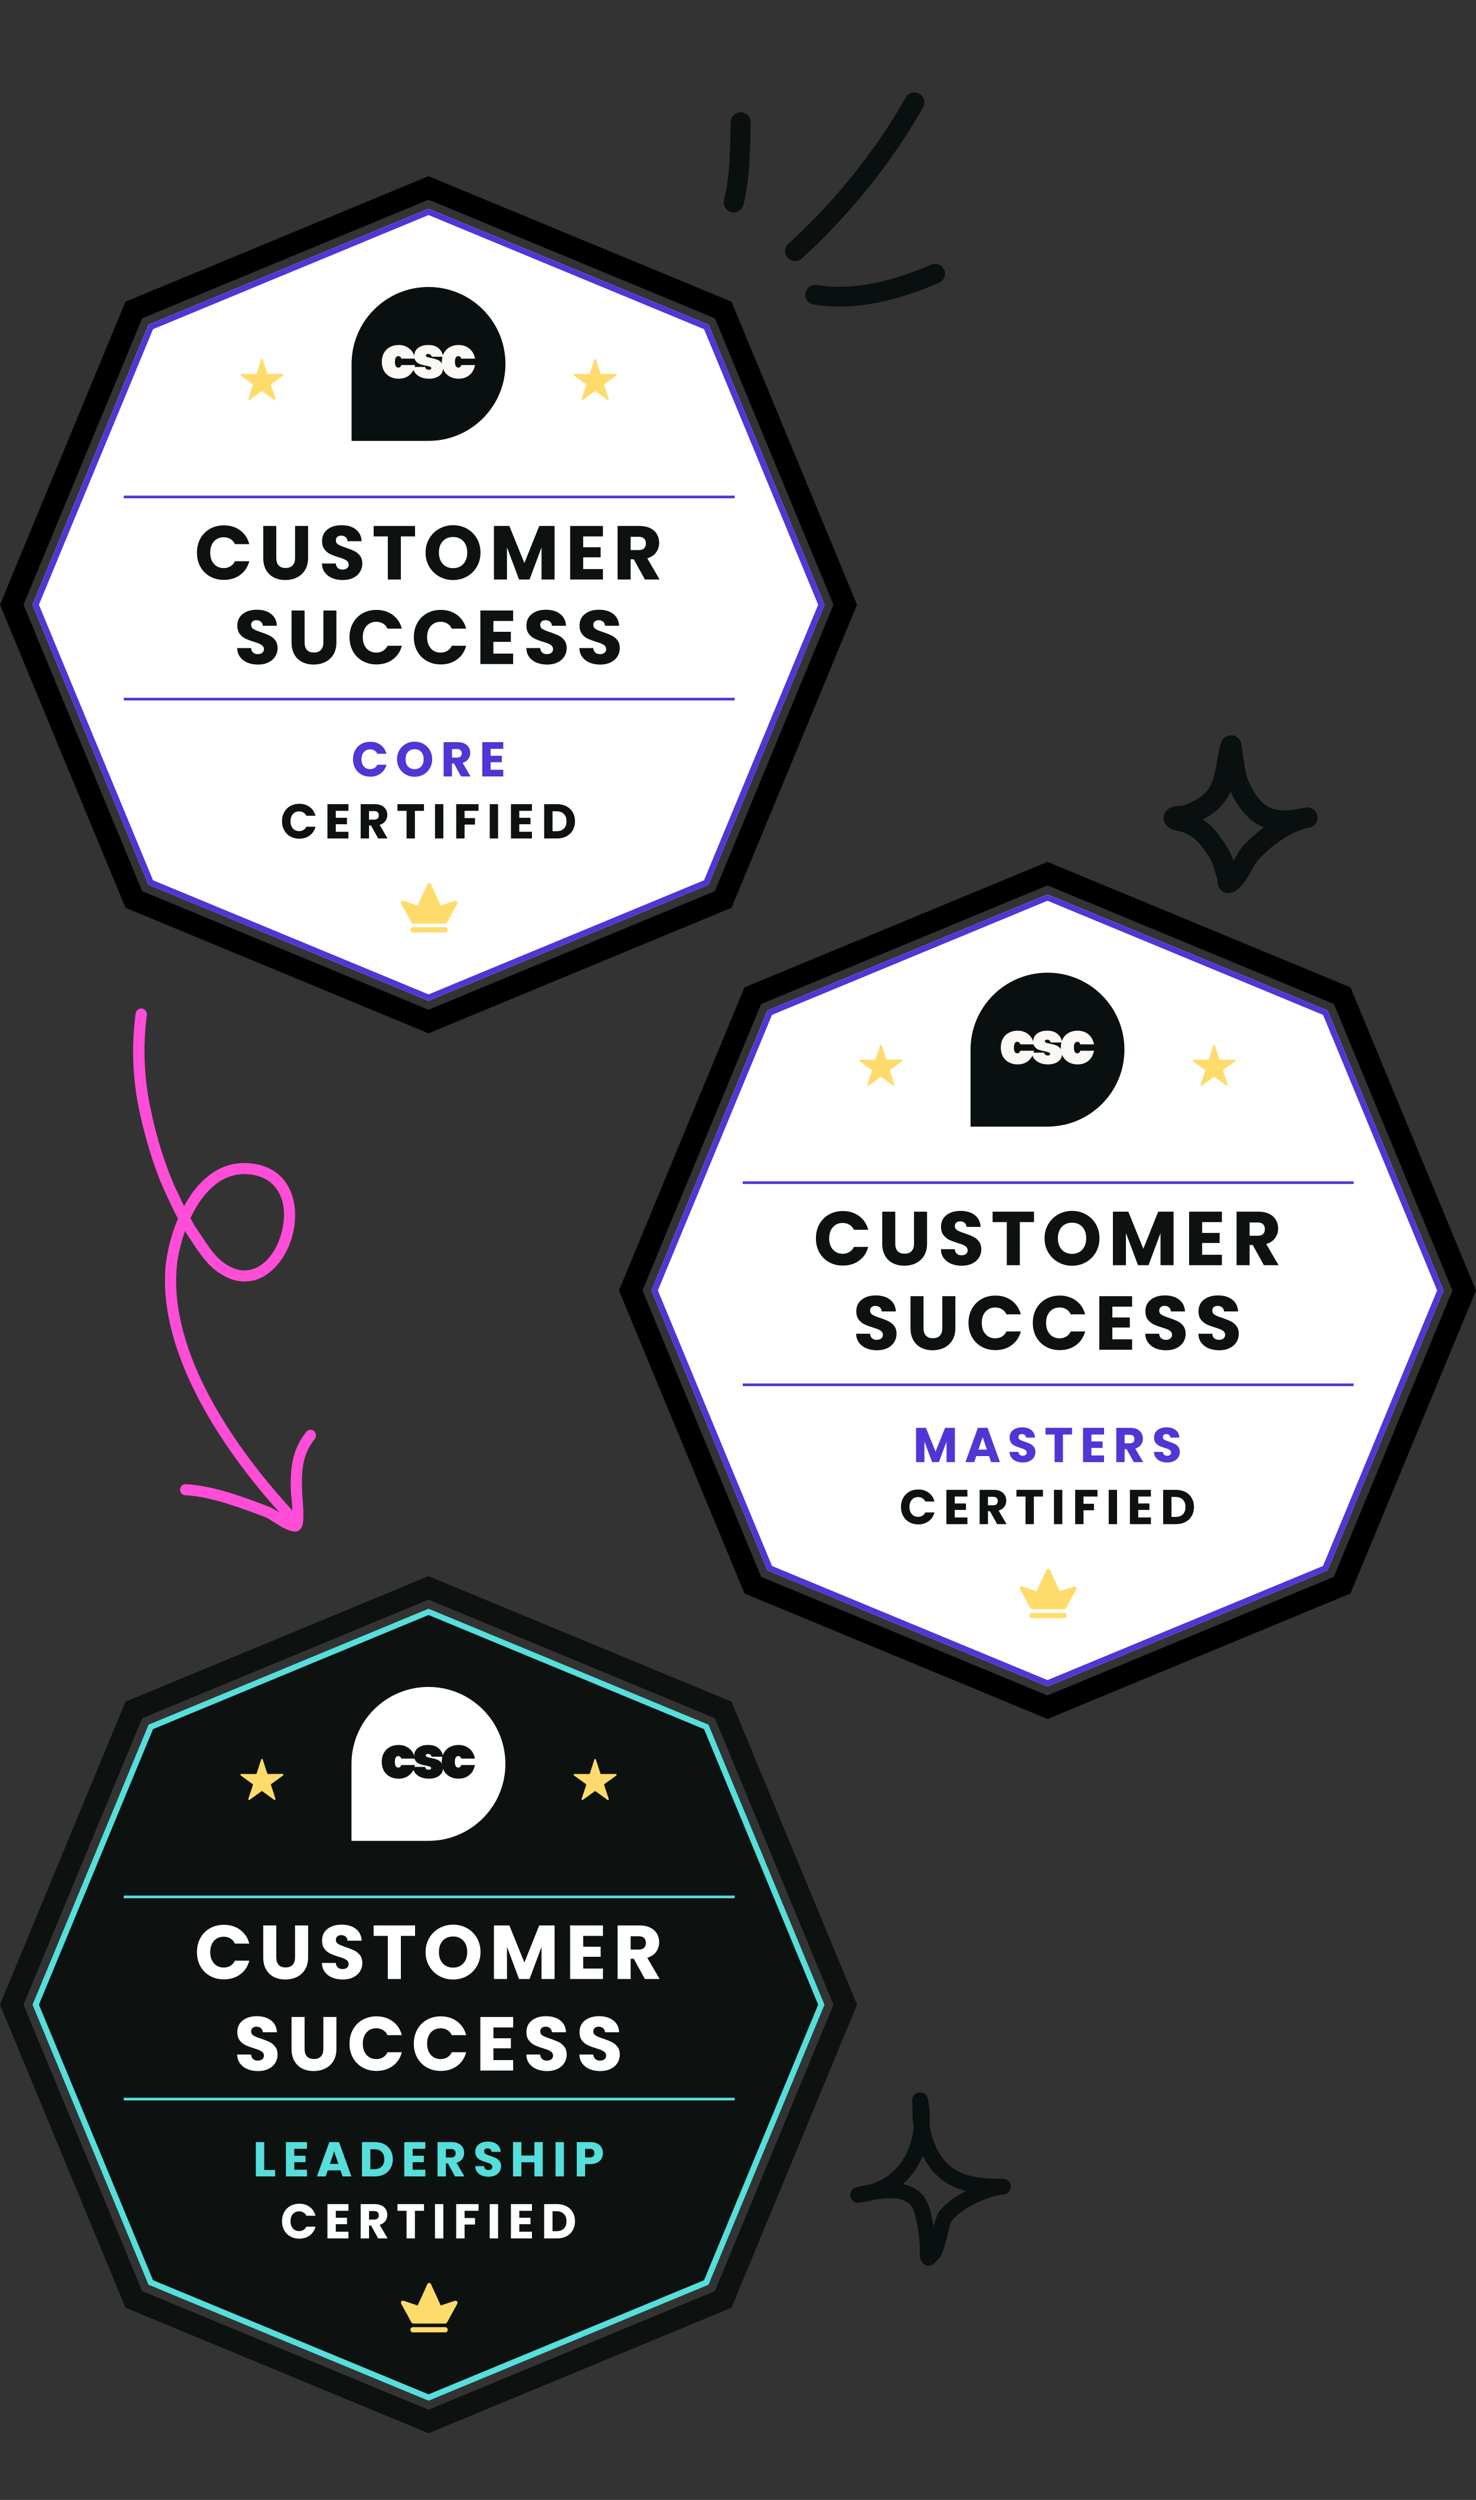
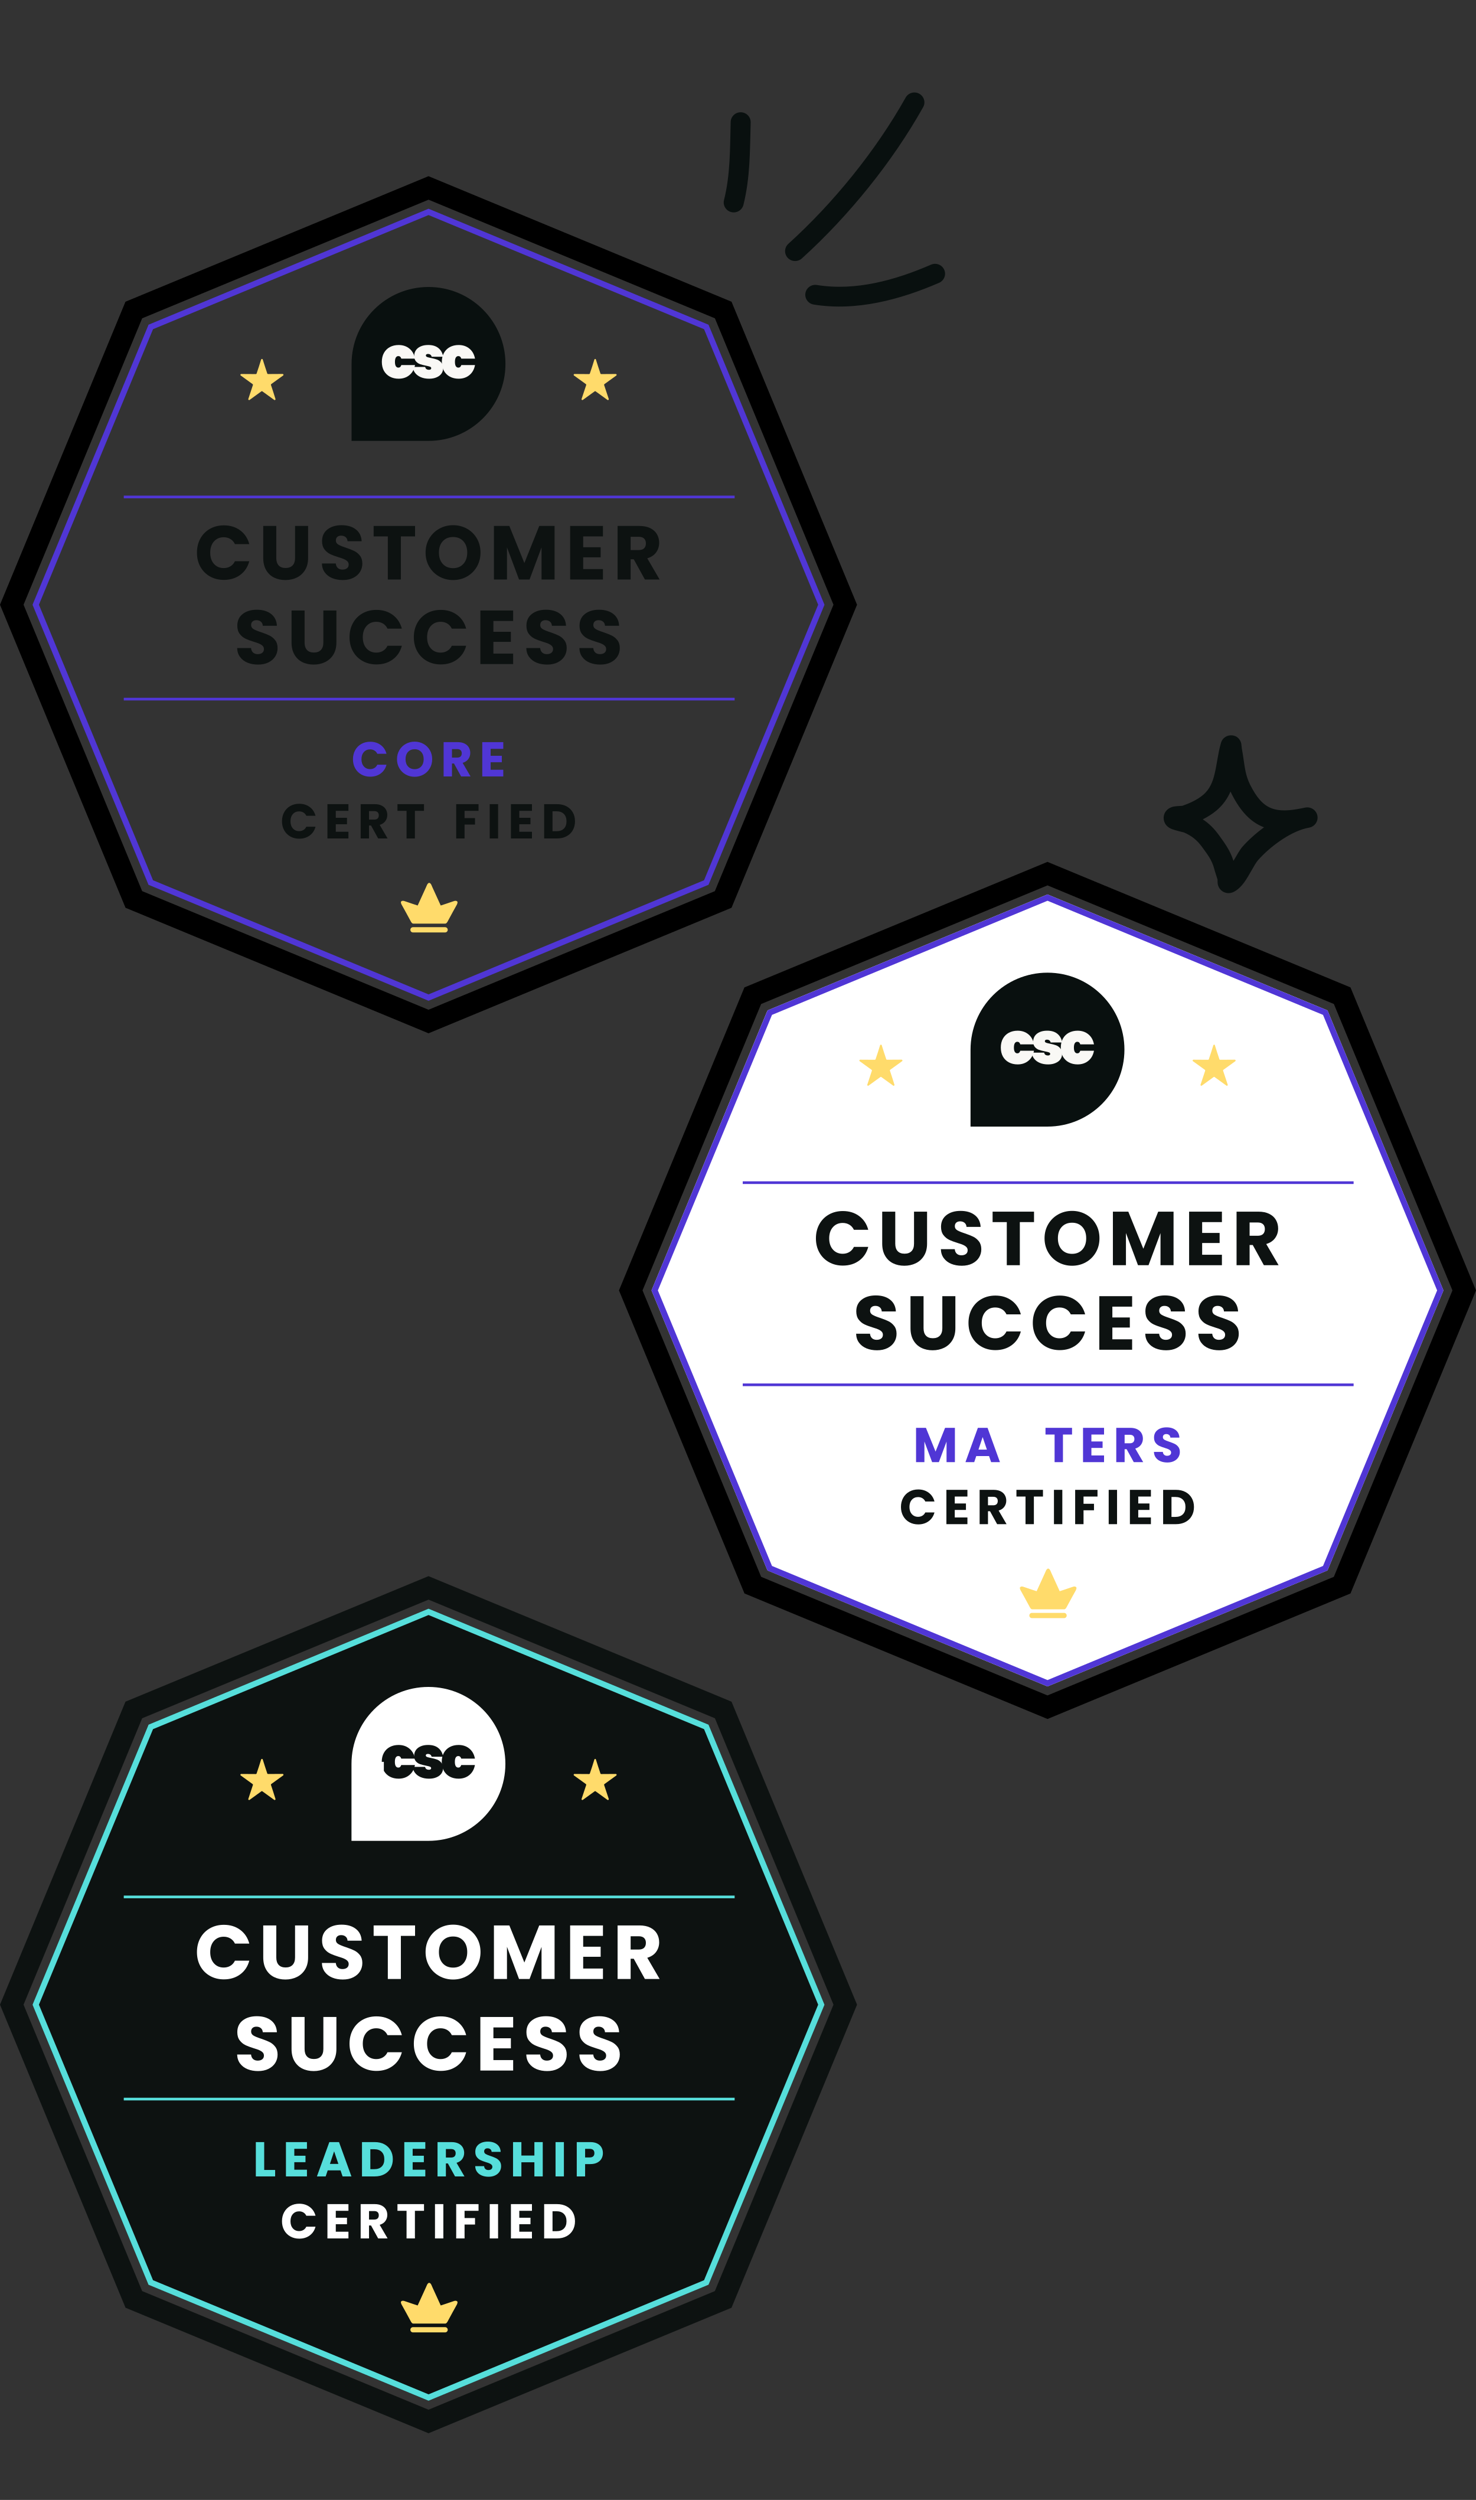
<svg xmlns="http://www.w3.org/2000/svg" width="310" height="525" viewBox="0 0 310 525" fill="none">
  <rect x="0" y="0" width="310" height="525" fill="#333333" stroke="none" />
  <g clip-path="url(#clip0_10997_3880)">
    <g clip-path="url(#clip1_10997_3880)">
-       <path fill-rule="evenodd" clip-rule="evenodd" d="M191.905 446.708C191.806 446.12 191.731 445.539 191.683 444.958C191.61 444.085 191.655 443.207 191.629 442.335C191.618 441.965 191.574 441 191.592 440.861C191.754 439.652 192.73 439.467 193.015 439.434C193.153 439.414 194.571 439.256 194.877 440.828C195.252 442.751 195.372 444.687 195.24 446.583C195.549 448.195 196.079 449.801 196.779 451.254C199.563 457.035 204.869 457.597 210.617 457.544C211.501 457.531 212.235 458.225 212.281 459.103C212.328 459.989 211.67 460.755 210.79 460.835C207.576 461.145 201.876 463.722 199.905 466.404C199.493 466.966 199.253 468.32 198.936 469.649C198.493 471.492 197.966 473.315 197.376 474.082C197.288 474.201 196.212 475.417 195.89 475.595C195.119 476.018 194.501 475.773 194.15 475.549C193.799 475.324 193.402 474.881 193.244 474.148C193.078 473.382 193.218 471.809 193.192 471.472C193.098 470.25 192.854 467.851 192.355 465.79C192.086 464.68 191.799 463.656 191.325 463.147C189.569 461.264 186.761 461.542 184.396 461.852C184.124 461.885 183.853 461.925 183.582 461.958C182.619 462.242 181.597 462.453 180.517 462.579C178.886 462.77 178.617 461.271 178.603 461.172C178.572 460.953 178.459 459.83 179.689 459.381C179.823 459.335 180.813 459.117 181.194 459.031C181.725 458.912 182.263 458.819 182.802 458.734C188.371 457.002 191.396 452.14 191.905 446.708ZM193.816 452.714C195.919 457.062 199.109 459.163 202.891 460.114H202.891C200.529 461.35 198.381 462.896 197.243 464.449C196.811 465.037 196.414 466.219 196.057 467.547C195.863 466.312 195.602 464.997 195.256 463.874C194.863 462.592 194.334 461.528 193.743 460.894C192.603 459.672 191.172 458.991 189.633 458.654C191.475 457.022 192.872 454.987 193.816 452.714Z" fill="#09100F" />
-     </g>
+       </g>
    <path fill-rule="evenodd" clip-rule="evenodd" d="M156.143 43.017C157.587 37.207 157.492 31.612 157.665 25.719C157.699 24.569 156.785 23.612 155.626 23.577C154.466 23.542 153.497 24.451 153.463 25.602C153.299 31.189 153.432 36.507 152.061 42.025C151.784 43.142 152.474 44.272 153.6 44.542C154.726 44.819 155.866 44.133 156.143 43.017Z" fill="#09100F" />
    <path fill-rule="evenodd" clip-rule="evenodd" d="M168.409 54.276C178.204 45.415 187.434 34.018 193.885 22.509C194.447 21.504 194.081 20.235 193.066 19.681C192.052 19.126 190.771 19.487 190.209 20.492C183.971 31.619 175.045 42.642 165.573 51.204C164.717 51.981 164.658 53.298 165.44 54.144C166.223 54.99 167.553 55.052 168.409 54.276Z" fill="#09100F" />
    <path fill-rule="evenodd" clip-rule="evenodd" d="M170.891 63.954C179.85 65.417 189.084 62.921 197.23 59.392C198.293 58.928 198.777 57.7 198.313 56.654C197.848 55.6 196.607 55.121 195.544 55.579C188.125 58.796 179.735 61.181 171.575 59.85C170.43 59.662 169.348 60.432 169.16 61.562C168.97 62.692 169.747 63.767 170.891 63.954Z" fill="#09100F" />
    <g clip-path="url(#clip2_10997_3880)">
      <path fill-rule="evenodd" clip-rule="evenodd" d="M248.317 169.229C249.829 168.697 251.421 167.989 252.648 166.965C254.106 165.749 254.698 164.182 255.097 162.533C255.608 160.414 255.812 158.157 256.432 156.035C256.661 155.247 257.103 154.949 257.292 154.817C257.771 154.483 258.255 154.393 258.711 154.427C259.25 154.466 259.992 154.667 260.48 155.561C260.549 155.689 260.639 155.884 260.7 156.151C260.745 156.347 260.773 156.959 260.82 157.211C260.938 157.833 261.036 158.454 261.128 159.079C261.435 161.159 261.611 162.926 262.58 164.837C263.895 167.431 265.213 169.018 267 169.722C268.728 170.401 270.794 170.274 273.434 169.74C273.685 169.68 273.934 169.629 274.18 169.587C275.344 169.386 276.456 170.14 276.685 171.286C276.913 172.43 276.174 173.545 275.02 173.797C274.78 173.849 274.542 173.899 274.308 173.944C270.74 174.817 266.611 177.929 264.211 180.655C263.471 181.496 262.388 183.845 261.284 185.344C260.468 186.45 259.552 187.179 258.783 187.436C258.267 187.61 257.833 187.583 257.474 187.495C256.952 187.368 256.519 187.089 256.187 186.645C256.007 186.403 255.839 186.077 255.759 185.662C255.721 185.462 255.716 184.953 255.717 184.723C255.492 183.958 255.217 183.212 255.016 182.44C254.537 180.598 253.597 179.433 252.481 177.892C251.437 176.451 250.316 175.545 248.672 174.823C248.459 174.771 246.733 174.354 246.124 174.114C245.234 173.763 244.81 173.175 244.656 172.858C244.394 172.321 244.367 171.851 244.419 171.46C244.497 170.882 244.759 170.388 245.225 169.989C245.514 169.74 245.945 169.499 246.522 169.382C246.968 169.29 248.151 169.237 248.317 169.229ZM258.439 166.228C258.519 166.404 258.604 166.58 258.694 166.759C260.62 170.559 262.774 172.68 265.392 173.709L265.48 173.743C263.729 175.027 262.143 176.462 260.931 177.838C260.433 178.405 259.772 179.582 259.058 180.789C258.41 178.707 257.35 177.236 256.016 175.394C254.997 173.989 253.93 172.931 252.618 172.069C253.636 171.554 254.607 170.949 255.453 170.244C256.861 169.068 257.792 167.707 258.439 166.228Z" fill="#09100F" />
    </g>
    <g clip-path="url(#clip3_10997_3880)">
      <path fill-rule="evenodd" clip-rule="evenodd" d="M38.861 258.526C39.082 258.982 39.396 259.412 39.709 259.841C41.235 262.201 42.968 264.967 45.231 266.745C48.234 269.067 51.036 269.525 53.529 268.83C57.036 267.849 59.951 264.287 61.221 260.136C62.498 256.017 62.242 251.356 59.901 248.174C58.323 245.986 55.729 244.454 51.907 244.263C47.576 244.023 44.067 246.109 41.352 249.306C40.287 250.518 39.455 251.857 38.651 253.3C37.969 251.867 37.283 250.418 36.592 248.948C34.496 244.091 32.887 238.827 31.799 233.656C30.271 226.84 29.932 220.018 30.855 213.093C30.886 212.468 30.431 211.883 29.812 211.795C29.193 211.708 28.619 212.155 28.495 212.806C27.546 220.001 27.86 227.101 29.46 234.182C30.68 239.476 32.238 244.919 34.465 249.898C35.413 251.954 36.35 253.971 37.373 255.938C35.979 259.252 35.13 262.748 34.806 265.613C32.972 284.69 47.653 305.784 60.196 319.265C60.621 319.741 61.326 319.776 61.803 319.337C62.281 318.896 62.283 318.164 61.858 317.689C49.728 304.638 35.35 284.309 37.148 265.838C37.36 263.666 37.957 261.078 38.861 258.526ZM40.019 255.811C40.469 256.752 41.01 257.661 41.643 258.543C43.111 260.688 44.597 263.273 46.625 264.914C48.881 266.67 50.986 267.115 52.832 266.6C55.787 265.776 57.966 262.801 58.954 259.453C60.027 256.049 59.982 252.177 57.992 249.566C56.745 247.876 54.754 246.739 51.833 246.58C48.212 246.396 45.321 248.195 43.145 250.813C41.854 252.291 40.826 254.01 40.019 255.811Z" fill="#FF4DD8" />
      <path fill-rule="evenodd" clip-rule="evenodd" d="M61.351 319.14C60.8 318.937 60.207 318.572 59.612 318.207C58.434 317.513 57.334 316.738 56.452 316.411C51.141 314.363 44.745 311.974 39.013 311.69C38.407 311.647 37.846 312.146 37.819 312.788C37.793 313.429 38.24 313.991 38.94 314.009C44.376 314.299 50.462 316.642 55.646 318.584C56.539 318.954 57.879 319.885 59.063 320.601C60.116 321.196 61.124 321.626 62.021 321.64C62.528 321.682 63.312 321.274 63.588 320.082C63.933 318.406 63.482 314.129 63.468 313.708C63.316 309.436 63.293 305.648 66.13 302.165C66.495 301.675 66.398 300.944 65.986 300.515C65.481 300.112 64.71 300.199 64.346 300.69C61.141 304.653 60.907 308.965 61.118 313.824C61.196 314.117 61.483 316.669 61.384 318.522C61.341 318.731 61.395 318.934 61.351 319.14Z" fill="#FF4DD8" />
    </g>
    <g clip-path="url(#clip4_10997_3880)">
-       <path d="M90.005 43.835L89.771 43.929L31.429 68.092L31.196 68.195L31.093 68.429L6.929 126.771L6.836 126.995L6.929 127.229L31.093 185.571L31.196 185.804L31.429 185.898L89.771 210.071L90.005 210.164L90.229 210.071L148.571 185.898L148.805 185.804L148.908 185.571L173.071 127.229L173.165 126.995L173.071 126.771L148.908 68.429L148.805 68.195L148.571 68.092L90.229 43.929L90.005 43.835Z" fill="white" />
      <path d="M124.996 75.38C124.931 75.38 124.856 75.436 124.837 75.502C124.538 76.493 124.22 77.456 123.893 78.419C123.874 78.513 123.799 78.56 123.734 78.56C122.696 78.56 121.686 78.541 120.676 78.541C120.583 78.541 120.508 78.588 120.489 78.681C120.47 78.747 120.489 78.822 120.564 78.868C121.396 79.467 122.219 80.065 123.051 80.664C123.117 80.71 123.135 80.804 123.117 80.87C122.799 81.833 122.472 82.824 122.144 83.796C122.126 83.862 122.144 83.937 122.21 83.983C122.247 84.002 122.285 84.021 122.322 84.021C122.359 84.021 122.397 84.011 122.415 83.983C123.238 83.385 124.071 82.787 124.894 82.188C124.931 82.16 124.968 82.151 124.996 82.151C125.034 82.151 125.071 82.16 125.099 82.188C125.922 82.787 126.754 83.385 127.577 83.983C127.605 84.002 127.633 84.021 127.671 84.021C127.708 84.021 127.746 84.011 127.783 83.983C127.858 83.937 127.877 83.862 127.858 83.796C127.531 82.824 127.213 81.842 126.885 80.87C126.867 80.804 126.885 80.71 126.951 80.664C127.783 80.065 128.606 79.467 129.438 78.868C129.504 78.822 129.532 78.747 129.504 78.681C129.485 78.588 129.41 78.541 129.317 78.541C128.307 78.541 127.297 78.56 126.259 78.56C126.193 78.56 126.119 78.513 126.1 78.419C125.782 77.456 125.455 76.493 125.155 75.502C125.155 75.436 125.09 75.38 124.996 75.38ZM55.004 75.38C54.939 75.38 54.864 75.436 54.845 75.502C54.546 76.493 54.228 77.456 53.901 78.419C53.873 78.513 53.807 78.56 53.742 78.56C52.704 78.56 51.694 78.541 50.684 78.541C50.59 78.541 50.525 78.588 50.497 78.681C50.469 78.747 50.497 78.822 50.572 78.868C51.395 79.467 52.227 80.065 53.05 80.664C53.115 80.71 53.143 80.804 53.115 80.87C52.797 81.833 52.47 82.824 52.152 83.796C52.133 83.862 52.152 83.937 52.218 83.983C52.255 84.002 52.292 84.021 52.33 84.021C52.367 84.021 52.405 84.011 52.423 83.983C53.246 83.385 54.078 82.787 54.901 82.188C54.939 82.16 54.976 82.151 55.004 82.151C55.042 82.151 55.07 82.16 55.107 82.188C55.93 82.787 56.762 83.385 57.585 83.983C57.604 84.002 57.641 84.021 57.679 84.021C57.716 84.021 57.754 84.011 57.791 83.983C57.856 83.937 57.884 83.862 57.856 83.796C57.557 82.814 57.239 81.823 56.912 80.86C56.884 80.795 56.912 80.701 56.977 80.654C57.81 80.056 58.633 79.457 59.465 78.859C59.53 78.812 59.558 78.737 59.53 78.672C59.502 78.579 59.437 78.532 59.343 78.532C58.333 78.532 57.314 78.55 56.285 78.55C56.22 78.55 56.145 78.504 56.126 78.41C55.808 77.447 55.481 76.484 55.182 75.493C55.173 75.436 55.098 75.38 55.004 75.38Z" fill="#FFDB6B" />
      <path d="M29.858 187.142L4.947 126.995L29.858 66.849L90.005 41.937L150.151 66.849L175.053 126.995L150.142 187.142L89.995 212.053L29.858 187.142ZM89.995 37L26.352 63.361L0 126.995L26.361 190.639L90.005 217L90.612 216.748L153.639 190.639L180 126.995L153.639 63.361L89.995 37Z" fill="black" />
      <path d="M90.005 43.835L89.771 43.929L31.429 68.092L31.196 68.186L31.102 68.429L6.929 126.771L6.836 127.004L6.929 127.238L31.093 185.58L31.186 185.814L31.42 185.907L89.771 210.071L90.005 210.164L90.239 210.071L148.571 185.907L148.805 185.814L148.908 185.58L173.071 127.238L173.165 127.004L173.071 126.771L148.908 68.429L148.805 68.186L148.571 68.092L90.229 43.929L90.005 43.835ZM90.005 208.827L32.14 184.86L8.173 126.995L32.14 69.13L90.005 45.163L147.87 69.13L171.837 126.995L147.87 184.86L90.005 208.827Z" fill="#5036D5" />
      <path d="M154.294 147.1H25.996V146.539H154.294V147.1ZM154.294 104.646H25.996V104.085H154.294V104.646Z" fill="#5036D5" />
      <path d="M86.739 194.716C86.431 194.716 86.188 194.959 86.188 195.268C86.188 195.577 86.431 195.82 86.739 195.82H93.481C93.79 195.82 94.033 195.577 94.033 195.268C94.033 194.959 93.79 194.716 93.481 194.716H86.739Z" fill="#FFDB6B" />
      <path d="M96.016 189.302C95.819 189.153 95.651 189.106 95.137 189.302C94.622 189.499 92.565 190.162 92.565 190.162L90.788 186.272C90.779 186.244 90.76 186.216 90.76 186.198C90.648 185.917 90.536 185.665 90.396 185.534C90.33 185.468 90.246 185.412 90.152 185.412H90.134C90.04 185.412 89.956 185.468 89.891 185.534C89.75 185.674 89.638 185.917 89.526 186.198C89.517 186.216 89.507 186.244 89.498 186.272L87.721 190.162C87.721 190.162 85.664 189.499 85.15 189.302C84.635 189.106 84.467 189.153 84.271 189.302C84.074 189.452 84.345 189.966 84.345 189.966C84.345 189.966 86.01 192.958 86.281 193.501C86.552 194.043 86.842 193.968 86.842 193.968H93.463C93.463 193.968 93.753 194.043 94.024 193.501C94.295 192.958 95.96 189.966 95.96 189.966C95.96 189.966 96.212 189.442 96.016 189.302Z" fill="#FFDB6B" />
      <path d="M42.086 113.09C42.567 112.22 43.237 111.542 44.097 111.056C44.957 110.57 45.932 110.327 47.021 110.327C48.356 110.327 49.499 110.679 50.45 111.384C51.4 112.089 52.036 113.05 52.357 114.268H49.344C49.12 113.798 48.802 113.44 48.391 113.195C47.98 112.949 47.512 112.826 46.989 112.826C46.145 112.826 45.462 113.12 44.938 113.707C44.415 114.295 44.153 115.08 44.153 116.063C44.153 117.045 44.415 117.831 44.938 118.418C45.462 119.006 46.145 119.299 46.989 119.299C47.512 119.299 47.98 119.177 48.391 118.931C48.802 118.685 49.12 118.328 49.344 117.857H52.357C52.036 119.075 51.4 120.034 50.45 120.733C49.499 121.433 48.356 121.783 47.021 121.783C45.932 121.783 44.957 121.54 44.097 121.054C43.237 120.568 42.567 119.892 42.086 119.027C41.606 118.162 41.365 117.174 41.365 116.063C41.365 114.952 41.606 113.962 42.086 113.091V113.09Z" fill="#0D1211" />
      <path d="M58.028 110.455V117.184C58.028 117.857 58.193 118.375 58.525 118.738C58.855 119.101 59.342 119.283 59.983 119.283C60.624 119.283 61.115 119.101 61.457 118.738C61.798 118.375 61.969 117.857 61.969 117.184V110.455H64.709V117.168C64.709 118.172 64.496 119.021 64.068 119.715C63.641 120.41 63.067 120.933 62.346 121.286C61.625 121.638 60.821 121.814 59.935 121.814C59.048 121.814 58.255 121.641 57.555 121.294C56.856 120.947 56.303 120.423 55.897 119.723C55.491 119.024 55.288 118.172 55.288 117.168V110.455H58.028Z" fill="#0D1211" />
      <path d="M69.788 121.414C69.137 121.147 68.616 120.752 68.226 120.228C67.836 119.705 67.631 119.075 67.609 118.338H70.525C70.568 118.754 70.712 119.072 70.958 119.291C71.204 119.51 71.524 119.619 71.919 119.619C72.325 119.619 72.646 119.526 72.881 119.339C73.115 119.152 73.233 118.893 73.233 118.562C73.233 118.284 73.14 118.055 72.953 117.873C72.766 117.691 72.536 117.542 72.264 117.424C71.992 117.307 71.604 117.173 71.102 117.024C70.376 116.8 69.783 116.575 69.324 116.351C68.864 116.127 68.469 115.796 68.138 115.358C67.807 114.92 67.641 114.348 67.641 113.643C67.641 112.596 68.02 111.776 68.779 111.184C69.537 110.591 70.525 110.294 71.743 110.294C72.982 110.294 73.981 110.591 74.739 111.184C75.497 111.776 75.903 112.602 75.957 113.659H72.993C72.971 113.296 72.838 113.01 72.592 112.802C72.346 112.594 72.031 112.49 71.647 112.49C71.316 112.49 71.049 112.578 70.846 112.754C70.643 112.93 70.541 113.184 70.541 113.515C70.541 113.878 70.712 114.161 71.054 114.364C71.396 114.567 71.93 114.786 72.656 115.021C73.383 115.267 73.973 115.502 74.427 115.726C74.881 115.95 75.273 116.276 75.605 116.703C75.935 117.131 76.101 117.681 76.101 118.354C76.101 118.994 75.938 119.577 75.612 120.1C75.287 120.624 74.814 121.04 74.195 121.35C73.575 121.66 72.843 121.814 71.999 121.814C71.177 121.814 70.44 121.681 69.788 121.414L69.788 121.414Z" fill="#0D1211" />
      <path d="M87.173 110.455V112.65H84.193V121.702H81.453V112.65H78.473V110.455H87.173Z" fill="#0D1211" />
      <path d="M92.259 121.077C91.377 120.586 90.678 119.9 90.16 119.019C89.642 118.137 89.383 117.147 89.383 116.046C89.383 114.946 89.642 113.958 90.16 113.082C90.678 112.207 91.377 111.523 92.259 111.031C93.14 110.54 94.109 110.294 95.167 110.294C96.224 110.294 97.194 110.54 98.075 111.031C98.956 111.523 99.65 112.207 100.158 113.082C100.665 113.958 100.919 114.947 100.919 116.046C100.919 117.146 100.663 118.137 100.15 119.019C99.637 119.9 98.943 120.586 98.067 121.077C97.191 121.569 96.224 121.814 95.167 121.814C94.109 121.814 93.14 121.569 92.259 121.077ZM97.322 118.418C97.861 117.82 98.131 117.029 98.131 116.047C98.131 115.053 97.861 114.26 97.322 113.667C96.782 113.074 96.064 112.778 95.167 112.778C94.259 112.778 93.535 113.072 92.996 113.659C92.456 114.247 92.187 115.043 92.187 116.047C92.187 117.04 92.456 117.833 92.996 118.426C93.535 119.019 94.259 119.315 95.167 119.315C96.064 119.315 96.782 119.016 97.322 118.418Z" fill="#0D1211" />
      <path d="M116.477 110.455V121.702H113.737V114.957L111.222 121.702H109.011L106.479 114.941V121.702H103.739V110.455H106.976L110.132 118.241L113.256 110.455H116.477Z" fill="#0D1211" />
      <path d="M122.485 112.65V114.925H126.154V117.04H122.485V119.507H126.635V121.702H119.745V110.455H126.635V112.65H122.485V112.65Z" fill="#0D1211" />
      <path d="M135.447 121.702L133.108 117.456H132.451V121.702H129.711V110.455H134.309C135.196 110.455 135.952 110.61 136.577 110.919C137.201 111.229 137.669 111.654 137.978 112.193C138.288 112.733 138.443 113.333 138.443 113.995C138.443 114.743 138.232 115.411 137.81 115.998C137.388 116.586 136.766 117.002 135.944 117.248L138.539 121.702H135.447ZM132.451 115.517H134.149C134.651 115.517 135.028 115.395 135.279 115.149C135.529 114.903 135.655 114.556 135.655 114.108C135.655 113.681 135.529 113.344 135.279 113.098C135.028 112.853 134.651 112.73 134.149 112.73H132.451V115.517Z" fill="#0D1211" />
      <path d="M51.988 139.167C51.336 138.9 50.815 138.505 50.425 137.982C50.035 137.458 49.83 136.828 49.809 136.091H52.725C52.767 136.508 52.911 136.825 53.157 137.044C53.403 137.263 53.723 137.373 54.118 137.373C54.524 137.373 54.845 137.279 55.08 137.092C55.315 136.906 55.432 136.647 55.432 136.315C55.432 136.038 55.339 135.808 55.152 135.626C54.965 135.445 54.735 135.295 54.463 135.178C54.191 135.06 53.803 134.927 53.301 134.777C52.575 134.553 51.982 134.329 51.523 134.104C51.063 133.88 50.668 133.549 50.337 133.111C50.006 132.673 49.841 132.101 49.841 131.397C49.841 130.35 50.22 129.53 50.978 128.937C51.736 128.344 52.725 128.048 53.942 128.048C55.181 128.048 56.18 128.344 56.938 128.937C57.697 129.53 58.103 130.355 58.156 131.413H55.192C55.17 131.05 55.037 130.764 54.791 130.555C54.546 130.347 54.231 130.243 53.846 130.243C53.515 130.243 53.248 130.331 53.045 130.507C52.842 130.684 52.741 130.937 52.741 131.268C52.741 131.632 52.911 131.915 53.253 132.118C53.595 132.321 54.129 132.54 54.856 132.774C55.582 133.02 56.172 133.255 56.626 133.479C57.08 133.704 57.472 134.03 57.804 134.457C58.135 134.884 58.3 135.434 58.3 136.107C58.3 136.748 58.138 137.33 57.812 137.853C57.486 138.377 57.013 138.794 56.394 139.103C55.774 139.413 55.042 139.568 54.199 139.568C53.376 139.568 52.639 139.434 51.988 139.167V139.167Z" fill="#0D1211" />
      <path d="M63.972 128.208V134.937C63.972 135.61 64.138 136.128 64.469 136.491C64.8 136.855 65.286 137.036 65.927 137.036C66.568 137.036 67.059 136.855 67.401 136.491C67.743 136.128 67.914 135.61 67.914 134.937V128.208H70.653V134.921C70.653 135.925 70.44 136.775 70.013 137.469C69.585 138.163 69.011 138.686 68.29 139.039C67.569 139.391 66.765 139.568 65.879 139.568C64.992 139.568 64.199 139.394 63.5 139.047C62.8 138.7 62.247 138.177 61.841 137.477C61.435 136.777 61.232 135.925 61.232 134.921V128.208H63.972H63.972Z" fill="#0D1211" />
      <path d="M74.13 130.844C74.611 129.973 75.281 129.295 76.141 128.809C77.001 128.323 77.975 128.08 79.065 128.08C80.4 128.08 81.543 128.433 82.494 129.138C83.444 129.843 84.08 130.804 84.4 132.022H81.388C81.164 131.552 80.846 131.194 80.435 130.948C80.024 130.703 79.556 130.58 79.033 130.58C78.189 130.58 77.505 130.874 76.982 131.461C76.459 132.049 76.197 132.834 76.197 133.816C76.197 134.799 76.459 135.584 76.982 136.172C77.505 136.759 78.189 137.053 79.033 137.053C79.556 137.053 80.024 136.93 80.435 136.684C80.846 136.439 81.164 136.081 81.388 135.611H84.4C84.08 136.829 83.444 137.787 82.494 138.487C81.543 139.187 80.4 139.536 79.065 139.536C77.976 139.536 77.001 139.293 76.141 138.807C75.281 138.321 74.611 137.646 74.13 136.78C73.65 135.915 73.409 134.927 73.409 133.816C73.409 132.705 73.65 131.715 74.13 130.844V130.844Z" fill="#0D1211" />
      <path d="M87.637 130.844C88.118 129.973 88.788 129.295 89.648 128.809C90.507 128.323 91.482 128.08 92.572 128.08C93.907 128.08 95.05 128.433 96.001 129.138C96.951 129.843 97.587 130.804 97.907 132.022H94.895C94.671 131.552 94.353 131.194 93.942 130.948C93.531 130.703 93.063 130.58 92.54 130.58C91.696 130.58 91.012 130.874 90.489 131.461C89.966 132.049 89.704 132.834 89.704 133.816C89.704 134.799 89.966 135.584 90.489 136.172C91.012 136.759 91.696 137.053 92.54 137.053C93.063 137.053 93.531 136.93 93.942 136.684C94.353 136.439 94.671 136.081 94.895 135.611H97.907C97.587 136.829 96.951 137.787 96.001 138.487C95.05 139.187 93.907 139.536 92.572 139.536C91.483 139.536 90.507 139.293 89.648 138.807C88.788 138.321 88.118 137.646 87.637 136.78C87.156 135.915 86.916 134.927 86.916 133.816C86.916 132.705 87.156 131.715 87.637 130.844V130.844Z" fill="#0D1211" />
      <path d="M103.627 130.403V132.679H107.296V134.793H103.627V137.261H107.776V139.456H100.887V128.208H107.776V130.404L103.627 130.403Z" fill="#0D1211" />
      <path d="M112.711 139.167C112.06 138.9 111.539 138.505 111.149 137.982C110.759 137.458 110.554 136.828 110.532 136.091H113.448C113.491 136.508 113.635 136.825 113.881 137.044C114.127 137.263 114.447 137.373 114.842 137.373C115.248 137.373 115.569 137.279 115.804 137.092C116.038 136.906 116.156 136.647 116.156 136.315C116.156 136.038 116.062 135.808 115.876 135.626C115.689 135.445 115.459 135.295 115.187 135.178C114.914 135.06 114.527 134.927 114.025 134.777C113.299 134.553 112.706 134.329 112.247 134.104C111.787 133.88 111.392 133.549 111.061 133.111C110.73 132.673 110.564 132.101 110.564 131.397C110.564 130.35 110.943 129.53 111.702 128.937C112.46 128.344 113.448 128.048 114.666 128.048C115.905 128.048 116.904 128.344 117.662 128.937C118.42 129.53 118.826 130.355 118.88 131.413H115.916C115.894 131.05 115.761 130.764 115.515 130.555C115.269 130.347 114.954 130.243 114.57 130.243C114.239 130.243 113.971 130.331 113.769 130.507C113.566 130.684 113.464 130.937 113.464 131.268C113.464 131.632 113.635 131.915 113.977 132.118C114.319 132.321 114.853 132.54 115.579 132.774C116.305 133.02 116.895 133.255 117.35 133.479C117.804 133.704 118.196 134.03 118.527 134.457C118.858 134.884 119.024 135.434 119.024 136.107C119.024 136.748 118.861 137.33 118.535 137.853C118.209 138.377 117.737 138.794 117.117 139.103C116.498 139.413 115.766 139.568 114.922 139.568C114.1 139.568 113.362 139.434 112.711 139.167L112.711 139.167Z" fill="#0D1211" />
      <path d="M123.863 139.167C123.211 138.9 122.69 138.505 122.3 137.982C121.91 137.458 121.705 136.828 121.684 136.091H124.6C124.642 136.508 124.786 136.825 125.032 137.044C125.278 137.263 125.598 137.373 125.994 137.373C126.399 137.373 126.72 137.279 126.955 137.092C127.19 136.906 127.307 136.647 127.307 136.315C127.307 136.038 127.214 135.808 127.027 135.626C126.84 135.445 126.61 135.295 126.338 135.178C126.066 135.06 125.678 134.927 125.177 134.777C124.45 134.553 123.857 134.329 123.398 134.104C122.939 133.88 122.543 133.549 122.212 133.111C121.881 132.673 121.716 132.101 121.716 131.397C121.716 130.35 122.095 129.53 122.853 128.937C123.611 128.344 124.6 128.048 125.817 128.048C127.056 128.048 128.055 128.344 128.813 128.937C129.572 129.53 129.977 130.355 130.031 131.413H127.067C127.045 131.05 126.912 130.764 126.666 130.555C126.421 130.347 126.106 130.243 125.721 130.243C125.39 130.243 125.123 130.331 124.92 130.507C124.717 130.684 124.616 130.937 124.616 131.268C124.616 131.632 124.786 131.915 125.128 132.118C125.47 132.321 126.004 132.54 126.73 132.774C127.457 133.02 128.047 133.255 128.501 133.479C128.955 133.704 129.347 134.03 129.679 134.457C130.01 134.884 130.175 135.434 130.175 136.107C130.175 136.748 130.012 137.33 129.687 137.853C129.361 138.377 128.888 138.794 128.269 139.103C127.649 139.413 126.917 139.568 126.074 139.568C125.251 139.568 124.514 139.434 123.863 139.167L123.863 139.167Z" fill="#0D1211" />
      <path d="M74.595 157.543C74.903 156.985 75.332 156.551 75.883 156.239C76.433 155.928 77.058 155.772 77.756 155.772C78.611 155.772 79.343 155.998 79.952 156.45C80.561 156.901 80.968 157.517 81.174 158.297H79.244C79.1 157.996 78.897 157.767 78.633 157.61C78.37 157.452 78.07 157.374 77.735 157.374C77.195 157.374 76.757 157.562 76.421 157.938C76.086 158.314 75.918 158.817 75.918 159.447C75.918 160.076 76.086 160.579 76.421 160.956C76.757 161.332 77.195 161.52 77.735 161.52C78.07 161.52 78.37 161.441 78.633 161.284C78.897 161.127 79.1 160.898 79.244 160.596H81.174C80.968 161.376 80.561 161.991 79.952 162.439C79.343 162.887 78.611 163.111 77.756 163.111C77.058 163.111 76.433 162.955 75.883 162.644C75.332 162.333 74.903 161.9 74.595 161.346C74.287 160.791 74.133 160.159 74.133 159.447C74.133 158.735 74.287 158.101 74.595 157.543Z" fill="#5036D5" />
      <path d="M85.222 162.659C84.658 162.345 84.21 161.905 83.878 161.341C83.546 160.776 83.38 160.141 83.38 159.437C83.38 158.732 83.546 158.099 83.878 157.538C84.21 156.977 84.658 156.539 85.222 156.224C85.787 155.909 86.408 155.752 87.085 155.752C87.763 155.752 88.383 155.909 88.948 156.224C89.513 156.539 89.957 156.977 90.282 157.538C90.607 158.099 90.77 158.732 90.77 159.437C90.77 160.141 90.606 160.776 90.277 161.341C89.949 161.905 89.504 162.345 88.943 162.659C88.382 162.974 87.763 163.132 87.085 163.132C86.408 163.132 85.787 162.974 85.222 162.659ZM88.466 160.956C88.811 160.572 88.984 160.066 88.984 159.437C88.984 158.8 88.811 158.292 88.466 157.912C88.12 157.533 87.66 157.343 87.085 157.343C86.503 157.343 86.04 157.531 85.694 157.907C85.349 158.284 85.176 158.793 85.176 159.437C85.176 160.073 85.349 160.581 85.694 160.961C86.04 161.341 86.503 161.53 87.085 161.53C87.66 161.53 88.12 161.339 88.466 160.956Z" fill="#5036D5" />
      <path d="M96.846 163.06L95.348 160.34H94.927V163.06H93.172V155.854H96.118C96.686 155.854 97.17 155.954 97.57 156.152C97.97 156.351 98.269 156.623 98.468 156.968C98.666 157.314 98.766 157.699 98.766 158.123C98.766 158.602 98.63 159.03 98.36 159.406C98.09 159.782 97.691 160.049 97.165 160.207L98.827 163.06H96.846V163.06ZM94.927 159.098H96.015C96.337 159.098 96.578 159.019 96.739 158.862C96.899 158.704 96.98 158.482 96.98 158.195C96.98 157.921 96.899 157.706 96.739 157.548C96.578 157.391 96.337 157.312 96.015 157.312H94.927V159.098Z" fill="#5036D5" />
      <path d="M103.045 157.261V158.718H105.396V160.073H103.045V161.654H105.703V163.06H101.29V155.854H105.703V157.261H103.045V157.261Z" fill="#5036D5" />
      <path d="M59.687 170.566C59.994 170.008 60.424 169.574 60.974 169.262C61.525 168.951 62.15 168.795 62.848 168.795C63.703 168.795 64.435 169.021 65.044 169.473C65.653 169.924 66.06 170.54 66.266 171.32H64.336C64.192 171.019 63.989 170.79 63.725 170.633C63.462 170.475 63.162 170.397 62.827 170.397C62.286 170.397 61.848 170.585 61.513 170.961C61.178 171.337 61.01 171.84 61.01 172.47C61.01 173.099 61.178 173.602 61.513 173.979C61.848 174.355 62.286 174.543 62.827 174.543C63.162 174.543 63.462 174.464 63.725 174.307C63.989 174.15 64.192 173.921 64.336 173.619H66.266C66.06 174.399 65.653 175.014 65.044 175.462C64.435 175.91 63.703 176.134 62.848 176.134C62.15 176.134 61.525 175.978 60.974 175.667C60.424 175.356 59.994 174.923 59.687 174.369C59.379 173.814 59.225 173.181 59.225 172.47C59.225 171.758 59.379 171.124 59.687 170.566Z" fill="#0D1211" />
      <path d="M70.525 170.284V171.741H72.875V173.096H70.525V174.676H73.183V176.083H68.769V168.877H73.183V170.284L70.525 170.284Z" fill="#0D1211" />
      <path d="M79.424 176.083L77.925 173.363H77.504V176.083H75.749V168.877H78.695C79.263 168.877 79.747 168.977 80.147 169.175C80.547 169.374 80.847 169.646 81.045 169.991C81.244 170.337 81.343 170.722 81.343 171.146C81.343 171.625 81.208 172.053 80.937 172.429C80.667 172.805 80.269 173.072 79.742 173.229L81.404 176.083H79.424V176.083ZM77.504 172.121H78.592C78.913 172.121 79.155 172.042 79.316 171.885C79.476 171.727 79.557 171.505 79.557 171.218C79.557 170.944 79.476 170.728 79.316 170.571C79.155 170.414 78.913 170.335 78.592 170.335H77.504V172.121V172.121Z" fill="#0D1211" />
      <path d="M89.051 168.877V170.284H87.142V176.083H85.387V170.284H83.478V168.877H89.051Z" fill="#0D1211" />
-       <path d="M93.116 168.877V176.083H91.36V168.877H93.116Z" fill="#0D1211" />
      <path d="M100.505 168.877V170.284H97.57V171.803H99.766V173.168H97.57V176.083H95.814V168.877H100.505Z" fill="#0D1211" />
      <path d="M104.611 168.877V176.083H102.855V168.877H104.611Z" fill="#0D1211" />
      <path d="M109.065 170.284V171.741H111.415V173.096H109.065V174.676H111.723V176.083H107.31V168.877H111.723V170.284L109.065 170.284Z" fill="#0D1211" />
      <path d="M118.98 169.329C119.547 169.63 119.987 170.053 120.298 170.597C120.61 171.141 120.765 171.768 120.765 172.48C120.765 173.185 120.61 173.811 120.298 174.358C119.987 174.906 119.546 175.33 118.974 175.631C118.403 175.932 117.741 176.083 116.988 176.083H114.289V168.877H116.988C117.748 168.877 118.412 169.028 118.98 169.329ZM118.425 174.02C118.795 173.657 118.98 173.144 118.98 172.48C118.98 171.816 118.795 171.3 118.425 170.93C118.056 170.561 117.539 170.376 116.876 170.376H116.044V174.563H116.876C117.539 174.563 118.056 174.382 118.425 174.02Z" fill="#0D1211" />
      <path d="M73.839 76.429C73.839 67.505 81.076 60.268 90 60.268C98.924 60.268 106.161 67.505 106.161 76.429C106.161 85.353 98.924 92.591 90 92.591H73.839V76.429Z" fill="#09100F" />
      <path d="M92.796 75.996C92.796 75.279 92.941 74.651 93.236 74.121C93.536 73.582 93.953 73.171 94.486 72.883C95.026 72.599 95.637 72.454 96.322 72.454C97.221 72.454 97.977 72.706 98.588 73.213C99.209 73.721 99.6 74.422 99.765 75.321H96.885C96.778 74.962 96.571 74.781 96.261 74.781C96.041 74.781 95.863 74.884 95.734 75.088C95.611 75.292 95.55 75.595 95.55 75.993C95.55 76.394 95.611 76.694 95.734 76.898C95.863 77.102 96.041 77.205 96.261 77.205C96.571 77.205 96.778 77.024 96.885 76.665H99.765C99.6 77.564 99.209 78.265 98.588 78.773C97.977 79.28 97.221 79.532 96.322 79.532C95.637 79.532 95.023 79.39 94.486 79.103C93.956 78.818 93.539 78.407 93.236 77.877C92.941 77.344 92.796 76.714 92.796 75.996V75.996Z" fill="#F9F8F5" />
      <path d="M90.126 79.535C89.473 79.535 88.891 79.429 88.387 79.215C87.889 79.002 87.491 78.708 87.197 78.333C86.903 77.958 86.735 77.531 86.696 77.059H89.305C89.337 77.263 89.424 77.415 89.563 77.512C89.709 77.609 89.893 77.657 90.116 77.657C90.255 77.657 90.365 77.628 90.446 77.57C90.526 77.505 90.569 77.428 90.569 77.337C90.569 77.182 90.481 77.072 90.31 77.008C90.139 76.943 89.848 76.869 89.441 76.788C88.943 76.691 88.529 76.584 88.203 76.468C87.883 76.355 87.601 76.158 87.356 75.88C87.12 75.602 87 75.217 87 74.729C87 74.306 87.11 73.921 87.33 73.578C87.559 73.226 87.892 72.954 88.335 72.757C88.775 72.554 89.311 72.45 89.938 72.45C90.869 72.45 91.597 72.68 92.12 73.135C92.65 73.591 92.97 74.189 93.077 74.923H90.662C90.62 74.735 90.536 74.593 90.404 74.493C90.274 74.386 90.097 74.335 89.877 74.335C89.738 74.335 89.631 74.364 89.557 74.422C89.483 74.47 89.447 74.548 89.447 74.655C89.447 74.794 89.534 74.9 89.706 74.975C89.877 75.039 90.152 75.11 90.527 75.181C91.024 75.278 91.445 75.388 91.787 75.511C92.13 75.634 92.427 75.847 92.683 76.148C92.935 76.442 93.061 76.849 93.061 77.373C93.061 77.78 92.941 78.149 92.705 78.475C92.469 78.802 92.127 79.06 91.677 79.248C91.238 79.442 90.721 79.535 90.126 79.535L90.126 79.535Z" fill="#F9F8F5" />
      <path d="M80.196 75.996C80.196 75.279 80.342 74.651 80.636 74.121C80.936 73.582 81.353 73.171 81.887 72.883C82.427 72.599 83.037 72.454 83.723 72.454C84.621 72.454 85.378 72.706 85.989 73.213C86.609 73.721 87 74.422 87.165 75.321H84.285C84.178 74.962 83.972 74.781 83.661 74.781C83.442 74.781 83.264 74.884 83.134 75.088C83.012 75.292 82.95 75.595 82.95 75.993C82.95 76.394 83.012 76.694 83.134 76.898C83.264 77.102 83.442 77.205 83.661 77.205C83.972 77.205 84.178 77.024 84.285 76.665H87.165C87 77.564 86.609 78.265 85.989 78.773C85.378 79.28 84.621 79.532 83.723 79.532C83.037 79.532 82.423 79.39 81.887 79.103C81.357 78.818 80.94 78.407 80.636 77.877C80.345 77.344 80.196 76.714 80.196 75.996V75.996Z" fill="#F9F8F5" />
    </g>
    <g clip-path="url(#clip5_10997_3880)">
      <path d="M220.005 187.835L219.771 187.929L161.429 212.092L161.196 212.195L161.093 212.429L136.929 270.771L136.836 270.995L136.929 271.229L161.093 329.571L161.196 329.804L161.429 329.898L219.771 354.071L220.005 354.164L220.229 354.071L278.571 329.898L278.805 329.804L278.908 329.571L303.071 271.229L303.165 270.995L303.071 270.771L278.908 212.429L278.805 212.195L278.571 212.092L220.229 187.929L220.005 187.835Z" fill="white" />
      <path d="M254.996 219.38C254.931 219.38 254.856 219.436 254.837 219.502C254.538 220.493 254.22 221.456 253.893 222.419C253.874 222.513 253.799 222.56 253.734 222.56C252.696 222.56 251.686 222.541 250.676 222.541C250.583 222.541 250.508 222.588 250.489 222.681C250.47 222.747 250.489 222.822 250.564 222.868C251.396 223.467 252.219 224.065 253.051 224.664C253.117 224.711 253.135 224.804 253.117 224.869C252.799 225.833 252.472 226.824 252.144 227.796C252.126 227.862 252.144 227.937 252.21 227.983C252.247 228.002 252.285 228.021 252.322 228.021C252.359 228.021 252.397 228.011 252.415 227.983C253.238 227.385 254.071 226.786 254.894 226.188C254.931 226.16 254.968 226.151 254.996 226.151C255.034 226.151 255.071 226.16 255.099 226.188C255.922 226.786 256.754 227.385 257.577 227.983C257.605 228.002 257.633 228.021 257.671 228.021C257.708 228.021 257.746 228.011 257.783 227.983C257.858 227.937 257.877 227.862 257.858 227.796C257.531 226.824 257.213 225.842 256.885 224.869C256.867 224.804 256.885 224.711 256.951 224.664C257.783 224.065 258.606 223.467 259.438 222.868C259.504 222.822 259.532 222.747 259.504 222.681C259.485 222.588 259.41 222.541 259.317 222.541C258.307 222.541 257.297 222.56 256.259 222.56C256.193 222.56 256.119 222.513 256.1 222.419C255.782 221.456 255.455 220.493 255.155 219.502C255.155 219.436 255.09 219.38 254.996 219.38ZM185.004 219.38C184.939 219.38 184.864 219.436 184.845 219.502C184.546 220.493 184.228 221.456 183.901 222.419C183.873 222.513 183.807 222.56 183.742 222.56C182.704 222.56 181.694 222.541 180.684 222.541C180.591 222.541 180.525 222.588 180.497 222.681C180.469 222.747 180.497 222.822 180.572 222.868C181.395 223.467 182.227 224.065 183.05 224.664C183.115 224.711 183.143 224.804 183.115 224.869C182.797 225.833 182.47 226.824 182.152 227.796C182.133 227.862 182.152 227.937 182.218 227.983C182.255 228.002 182.292 228.021 182.33 228.021C182.367 228.021 182.405 228.011 182.423 227.983C183.246 227.385 184.078 226.786 184.901 226.188C184.939 226.16 184.976 226.151 185.004 226.151C185.042 226.151 185.07 226.16 185.107 226.188C185.93 226.786 186.762 227.385 187.585 227.983C187.604 228.002 187.641 228.021 187.679 228.021C187.716 228.021 187.753 228.011 187.791 227.983C187.856 227.937 187.884 227.862 187.856 227.796C187.557 226.815 187.239 225.823 186.912 224.86C186.884 224.795 186.912 224.701 186.977 224.654C187.81 224.056 188.632 223.457 189.465 222.859C189.53 222.812 189.558 222.737 189.53 222.672C189.502 222.578 189.437 222.532 189.343 222.532C188.333 222.532 187.314 222.55 186.285 222.55C186.22 222.55 186.145 222.504 186.126 222.41C185.808 221.447 185.481 220.484 185.182 219.493C185.173 219.436 185.098 219.38 185.004 219.38Z" fill="#FFDB6B" />
      <path d="M159.858 331.142L134.947 270.995L159.858 210.849L220.005 185.937L280.151 210.849L305.053 270.995L280.142 331.142L219.995 356.053L159.858 331.142ZM219.995 181L156.351 207.361L130 270.995L156.361 334.639L220.005 361L220.612 360.748L283.639 334.639L310 270.995L283.639 207.361L219.995 181Z" fill="black" />
      <path d="M220.005 187.835L219.771 187.929L161.429 212.092L161.196 212.186L161.102 212.429L136.929 270.771L136.836 271.004L136.929 271.238L161.093 329.58L161.186 329.814L161.42 329.907L219.771 354.071L220.005 354.164L220.239 354.071L278.571 329.907L278.805 329.814L278.908 329.58L303.071 271.238L303.165 271.004L303.071 270.771L278.908 212.429L278.805 212.186L278.571 212.092L220.229 187.929L220.005 187.835ZM220.005 352.827L162.14 328.86L138.173 270.995L162.14 213.13L220.005 189.163L277.87 213.13L301.837 270.995L277.87 328.86L220.005 352.827Z" fill="#5036D5" />
      <path d="M284.294 291.1H155.996V290.539H284.294V291.1ZM284.294 248.646H155.996V248.085H284.294V248.646Z" fill="#5036D5" />
      <path d="M216.739 338.716C216.431 338.716 216.188 338.959 216.188 339.268C216.188 339.577 216.431 339.82 216.739 339.82H223.481C223.79 339.82 224.033 339.577 224.033 339.268C224.033 338.959 223.79 338.716 223.481 338.716H216.739Z" fill="#FFDB6B" />
      <path d="M226.016 333.302C225.819 333.153 225.651 333.106 225.137 333.302C224.622 333.499 222.565 334.162 222.565 334.162L220.788 330.272C220.779 330.244 220.76 330.216 220.76 330.198C220.648 329.917 220.536 329.665 220.396 329.534C220.33 329.468 220.246 329.412 220.152 329.412H220.134C220.04 329.412 219.956 329.468 219.891 329.534C219.75 329.674 219.638 329.917 219.526 330.198C219.517 330.216 219.507 330.244 219.498 330.272L217.721 334.162C217.721 334.162 215.664 333.499 215.15 333.302C214.635 333.106 214.467 333.153 214.271 333.302C214.074 333.452 214.345 333.966 214.345 333.966C214.345 333.966 216.01 336.958 216.281 337.501C216.552 338.043 216.842 337.968 216.842 337.968H223.463C223.463 337.968 223.753 338.043 224.024 337.501C224.295 336.958 225.959 333.966 225.959 333.966C225.959 333.966 226.212 333.442 226.016 333.302Z" fill="#FFDB6B" />
      <path d="M172.086 257.09C172.567 256.22 173.237 255.542 174.097 255.056C174.957 254.57 175.932 254.327 177.021 254.327C178.356 254.327 179.499 254.679 180.45 255.384C181.4 256.089 182.036 257.05 182.357 258.268H179.344C179.12 257.798 178.802 257.44 178.391 257.195C177.98 256.949 177.512 256.826 176.989 256.826C176.145 256.826 175.462 257.12 174.938 257.707C174.415 258.295 174.153 259.08 174.153 260.063C174.153 261.045 174.415 261.831 174.938 262.418C175.462 263.006 176.145 263.299 176.989 263.299C177.512 263.299 177.98 263.177 178.391 262.931C178.802 262.685 179.12 262.328 179.344 261.857H182.357C182.036 263.075 181.4 264.034 180.45 264.733C179.499 265.433 178.356 265.783 177.021 265.783C175.932 265.783 174.957 265.54 174.097 265.054C173.237 264.568 172.567 263.892 172.086 263.027C171.606 262.162 171.365 261.174 171.365 260.063C171.365 258.952 171.606 257.962 172.086 257.091V257.09Z" fill="#0D1211" />
      <path d="M188.028 254.455V261.184C188.028 261.857 188.193 262.375 188.525 262.738C188.856 263.101 189.342 263.283 189.983 263.283C190.624 263.283 191.115 263.101 191.457 262.738C191.798 262.375 191.969 261.857 191.969 261.184V254.455H194.709V261.168C194.709 262.172 194.495 263.021 194.068 263.715C193.641 264.41 193.067 264.933 192.346 265.286C191.625 265.638 190.821 265.814 189.935 265.814C189.048 265.814 188.255 265.641 187.555 265.294C186.856 264.947 186.303 264.423 185.897 263.723C185.491 263.024 185.288 262.172 185.288 261.168V254.455H188.028Z" fill="#0D1211" />
      <path d="M199.788 265.414C199.137 265.147 198.616 264.752 198.226 264.228C197.836 263.705 197.631 263.075 197.609 262.338H200.526C200.568 262.754 200.712 263.072 200.958 263.291C201.204 263.51 201.524 263.619 201.919 263.619C202.325 263.619 202.646 263.526 202.881 263.339C203.116 263.152 203.233 262.893 203.233 262.562C203.233 262.284 203.14 262.055 202.953 261.873C202.766 261.691 202.536 261.542 202.264 261.424C201.991 261.307 201.604 261.173 201.102 261.024C200.376 260.8 199.783 260.575 199.324 260.351C198.864 260.127 198.469 259.796 198.138 259.358C197.807 258.92 197.641 258.348 197.641 257.643C197.641 256.596 198.02 255.776 198.779 255.184C199.537 254.591 200.525 254.294 201.743 254.294C202.982 254.294 203.981 254.591 204.739 255.184C205.497 255.776 205.903 256.602 205.957 257.659H202.993C202.971 257.296 202.838 257.01 202.592 256.802C202.346 256.594 202.031 256.49 201.647 256.49C201.316 256.49 201.049 256.578 200.846 256.754C200.643 256.93 200.541 257.184 200.541 257.515C200.541 257.878 200.712 258.161 201.054 258.364C201.396 258.567 201.93 258.786 202.656 259.021C203.383 259.267 203.973 259.502 204.427 259.726C204.881 259.95 205.273 260.276 205.604 260.703C205.935 261.131 206.101 261.681 206.101 262.354C206.101 262.994 205.938 263.577 205.613 264.1C205.287 264.624 204.814 265.04 204.195 265.35C203.575 265.66 202.843 265.814 201.999 265.814C201.177 265.814 200.44 265.681 199.788 265.414L199.788 265.414Z" fill="#0D1211" />
      <path d="M217.173 254.455V256.65H214.193V265.702H211.453V256.65H208.473V254.455H217.173Z" fill="#0D1211" />
      <path d="M222.259 265.077C221.378 264.586 220.678 263.9 220.16 263.019C219.642 262.137 219.383 261.147 219.383 260.046C219.383 258.946 219.642 257.958 220.16 257.082C220.678 256.207 221.378 255.523 222.259 255.031C223.14 254.54 224.109 254.294 225.167 254.294C226.224 254.294 227.194 254.54 228.075 255.031C228.956 255.523 229.65 256.207 230.158 257.082C230.665 257.958 230.919 258.947 230.919 260.046C230.919 261.146 230.663 262.137 230.15 263.019C229.637 263.9 228.943 264.586 228.067 265.077C227.191 265.569 226.224 265.814 225.167 265.814C224.109 265.814 223.14 265.569 222.259 265.077ZM227.322 262.418C227.861 261.82 228.131 261.029 228.131 260.047C228.131 259.053 227.861 258.26 227.322 257.667C226.782 257.074 226.064 256.778 225.167 256.778C224.259 256.778 223.535 257.072 222.996 257.659C222.456 258.247 222.187 259.043 222.187 260.047C222.187 261.04 222.456 261.833 222.996 262.426C223.535 263.019 224.259 263.315 225.167 263.315C226.064 263.315 226.782 263.016 227.322 262.418Z" fill="#0D1211" />
      <path d="M246.477 254.455V265.702H243.737V258.957L241.222 265.702H239.011L236.479 258.941V265.702H233.739V254.455H236.976L240.132 262.241L243.256 254.455H246.477Z" fill="#0D1211" />
      <path d="M252.485 256.65V258.925H256.154V261.04H252.485V263.507H256.635V265.702H249.745V254.455H256.635V256.65H252.485V256.65Z" fill="#0D1211" />
      <path d="M265.447 265.702L263.108 261.456H262.451V265.702H259.711V254.455H264.309C265.196 254.455 265.952 254.61 266.577 254.919C267.201 255.229 267.669 255.654 267.978 256.193C268.288 256.733 268.443 257.333 268.443 257.995C268.443 258.743 268.232 259.411 267.81 259.998C267.388 260.586 266.766 261.002 265.944 261.248L268.539 265.702H265.447ZM262.451 259.517H264.149C264.651 259.517 265.028 259.395 265.279 259.149C265.529 258.903 265.655 258.556 265.655 258.108C265.655 257.681 265.529 257.344 265.279 257.098C265.028 256.853 264.651 256.73 264.149 256.73H262.451V259.517Z" fill="#0D1211" />
      <path d="M181.988 283.167C181.336 282.9 180.815 282.505 180.425 281.982C180.035 281.458 179.83 280.828 179.809 280.091H182.725C182.767 280.508 182.911 280.825 183.157 281.044C183.403 281.263 183.723 281.373 184.119 281.373C184.524 281.373 184.845 281.279 185.08 281.092C185.315 280.906 185.432 280.647 185.432 280.315C185.432 280.038 185.339 279.808 185.152 279.626C184.965 279.445 184.735 279.295 184.463 279.178C184.191 279.06 183.803 278.927 183.301 278.777C182.575 278.553 181.982 278.329 181.523 278.104C181.064 277.88 180.668 277.549 180.337 277.111C180.006 276.673 179.841 276.101 179.841 275.397C179.841 274.35 180.22 273.53 180.978 272.937C181.737 272.344 182.725 272.048 183.942 272.048C185.181 272.048 186.18 272.344 186.938 272.937C187.697 273.53 188.103 274.355 188.156 275.413H185.192C185.171 275.05 185.037 274.764 184.791 274.555C184.546 274.347 184.231 274.243 183.846 274.243C183.515 274.243 183.248 274.331 183.045 274.507C182.842 274.684 182.741 274.937 182.741 275.268C182.741 275.632 182.911 275.915 183.253 276.118C183.595 276.321 184.129 276.54 184.856 276.774C185.582 277.02 186.172 277.255 186.626 277.479C187.08 277.704 187.472 278.03 187.804 278.457C188.135 278.884 188.3 279.434 188.3 280.107C188.3 280.748 188.137 281.33 187.812 281.853C187.486 282.377 187.013 282.794 186.394 283.103C185.774 283.413 185.042 283.568 184.199 283.568C183.376 283.568 182.639 283.434 181.988 283.167V283.167Z" fill="#0D1211" />
      <path d="M193.972 272.208V278.937C193.972 279.61 194.138 280.128 194.469 280.491C194.8 280.855 195.286 281.036 195.927 281.036C196.568 281.036 197.059 280.855 197.401 280.491C197.743 280.128 197.914 279.61 197.914 278.937V272.208H200.654V278.921C200.654 279.925 200.44 280.775 200.013 281.469C199.585 282.163 199.011 282.686 198.29 283.039C197.569 283.391 196.765 283.568 195.879 283.568C194.992 283.568 194.199 283.394 193.5 283.047C192.8 282.7 192.247 282.177 191.841 281.477C191.435 280.777 191.232 279.925 191.232 278.921V272.208H193.972H193.972Z" fill="#0D1211" />
      <path d="M204.13 274.844C204.611 273.973 205.281 273.295 206.141 272.809C207.001 272.323 207.976 272.08 209.065 272.08C210.4 272.08 211.543 272.433 212.494 273.138C213.444 273.843 214.08 274.804 214.401 276.022H211.388C211.164 275.552 210.846 275.194 210.435 274.948C210.024 274.703 209.556 274.58 209.033 274.58C208.189 274.58 207.506 274.874 206.982 275.461C206.459 276.049 206.197 276.834 206.197 277.816C206.197 278.799 206.459 279.584 206.982 280.172C207.506 280.759 208.189 281.053 209.033 281.053C209.556 281.053 210.024 280.93 210.435 280.684C210.846 280.439 211.164 280.081 211.388 279.611H214.401C214.08 280.829 213.444 281.787 212.494 282.487C211.543 283.187 210.4 283.536 209.065 283.536C207.976 283.536 207.001 283.293 206.141 282.807C205.281 282.321 204.611 281.646 204.13 280.78C203.65 279.915 203.409 278.927 203.409 277.816C203.409 276.705 203.65 275.715 204.13 274.844V274.844Z" fill="#0D1211" />
      <path d="M217.637 274.844C218.118 273.973 218.788 273.295 219.648 272.809C220.507 272.323 221.482 272.08 222.572 272.08C223.907 272.08 225.05 272.433 226.001 273.138C226.951 273.843 227.587 274.804 227.907 276.022H224.895C224.671 275.552 224.353 275.194 223.942 274.948C223.531 274.703 223.063 274.58 222.54 274.58C221.696 274.58 221.012 274.874 220.489 275.461C219.966 276.049 219.704 276.834 219.704 277.816C219.704 278.799 219.966 279.584 220.489 280.172C221.012 280.759 221.696 281.053 222.54 281.053C223.063 281.053 223.531 280.93 223.942 280.684C224.353 280.439 224.671 280.081 224.895 279.611H227.907C227.587 280.829 226.951 281.787 226.001 282.487C225.05 283.187 223.907 283.536 222.572 283.536C221.482 283.536 220.508 283.293 219.648 282.807C218.788 282.321 218.118 281.646 217.637 280.78C217.156 279.915 216.916 278.927 216.916 277.816C216.916 276.705 217.156 275.715 217.637 274.844V274.844Z" fill="#0D1211" />
      <path d="M233.627 274.403V276.679H237.296V278.793H233.627V281.261H237.776V283.456H230.887V272.208H237.776V274.404L233.627 274.403Z" fill="#0D1211" />
      <path d="M242.711 283.167C242.06 282.9 241.539 282.505 241.149 281.982C240.759 281.458 240.554 280.828 240.532 280.091H243.448C243.491 280.508 243.635 280.825 243.881 281.044C244.127 281.263 244.447 281.373 244.842 281.373C245.248 281.373 245.569 281.279 245.804 281.092C246.038 280.906 246.156 280.647 246.156 280.315C246.156 280.038 246.062 279.808 245.876 279.626C245.689 279.445 245.459 279.295 245.187 279.178C244.914 279.06 244.527 278.927 244.025 278.777C243.299 278.553 242.706 278.329 242.247 278.104C241.787 277.88 241.392 277.549 241.061 277.111C240.73 276.673 240.564 276.101 240.564 275.397C240.564 274.35 240.943 273.53 241.702 272.937C242.46 272.344 243.448 272.048 244.666 272.048C245.905 272.048 246.904 272.344 247.662 272.937C248.42 273.53 248.826 274.355 248.88 275.413H245.916C245.894 275.05 245.761 274.764 245.515 274.555C245.269 274.347 244.954 274.243 244.57 274.243C244.239 274.243 243.971 274.331 243.769 274.507C243.566 274.684 243.464 274.937 243.464 275.268C243.464 275.632 243.635 275.915 243.977 276.118C244.319 276.321 244.853 276.54 245.579 276.774C246.305 277.02 246.895 277.255 247.35 277.479C247.804 277.704 248.196 278.03 248.527 278.457C248.858 278.884 249.024 279.434 249.024 280.107C249.024 280.748 248.861 281.33 248.535 281.853C248.209 282.377 247.737 282.794 247.117 283.103C246.498 283.413 245.766 283.568 244.922 283.568C244.1 283.568 243.362 283.434 242.711 283.167H242.711V283.167Z" fill="#0D1211" />
      <path d="M253.863 283.167C253.211 282.9 252.69 282.505 252.3 281.982C251.91 281.458 251.705 280.828 251.684 280.091H254.6C254.642 280.508 254.786 280.825 255.032 281.044C255.278 281.263 255.598 281.373 255.994 281.373C256.399 281.373 256.72 281.279 256.955 281.092C257.19 280.906 257.307 280.647 257.307 280.315C257.307 280.038 257.214 279.808 257.027 279.626C256.84 279.445 256.61 279.295 256.338 279.178C256.066 279.06 255.678 278.927 255.177 278.777C254.45 278.553 253.857 278.329 253.398 278.104C252.939 277.88 252.543 277.549 252.212 277.111C251.881 276.673 251.716 276.101 251.716 275.397C251.716 274.35 252.095 273.53 252.853 272.937C253.611 272.344 254.6 272.048 255.817 272.048C257.056 272.048 258.055 272.344 258.813 272.937C259.572 273.53 259.977 274.355 260.031 275.413H257.067C257.045 275.05 256.912 274.764 256.666 274.555C256.421 274.347 256.106 274.243 255.721 274.243C255.39 274.243 255.123 274.331 254.92 274.507C254.717 274.684 254.616 274.937 254.616 275.268C254.616 275.632 254.786 275.915 255.128 276.118C255.47 276.321 256.004 276.54 256.73 276.774C257.457 277.02 258.047 277.255 258.501 277.479C258.955 277.704 259.347 278.03 259.679 278.457C260.01 278.884 260.175 279.434 260.175 280.107C260.175 280.748 260.012 281.33 259.687 281.853C259.361 282.377 258.888 282.794 258.269 283.103C257.649 283.413 256.917 283.568 256.074 283.568C255.251 283.568 254.514 283.434 253.863 283.167L253.863 283.167Z" fill="#0D1211" />
      <path d="M203.839 220.429C203.839 211.505 211.076 204.268 220 204.268C228.924 204.268 236.161 211.505 236.161 220.429C236.161 229.354 228.924 236.59 220 236.59H203.839V220.429Z" fill="#09100F" />
      <path d="M222.796 219.996C222.796 219.279 222.941 218.652 223.235 218.121C223.536 217.582 223.953 217.171 224.486 216.883C225.026 216.599 225.637 216.454 226.322 216.454C227.221 216.454 227.977 216.706 228.588 217.213C229.209 217.721 229.6 218.422 229.765 219.321H226.885C226.778 218.962 226.571 218.781 226.261 218.781C226.041 218.781 225.863 218.884 225.734 219.088C225.611 219.292 225.55 219.595 225.55 219.993C225.55 220.394 225.611 220.694 225.734 220.898C225.863 221.102 226.041 221.205 226.261 221.205C226.571 221.205 226.778 221.024 226.885 220.665H229.765C229.6 221.564 229.209 222.265 228.588 222.773C227.977 223.28 227.221 223.532 226.322 223.532C225.637 223.532 225.023 223.39 224.486 223.102C223.956 222.818 223.539 222.407 223.235 221.877C222.941 221.344 222.796 220.714 222.796 219.996V219.996Z" fill="#F9F8F5" />
      <path d="M220.126 223.535C219.473 223.535 218.891 223.429 218.387 223.215C217.889 223.002 217.491 222.708 217.197 222.333C216.903 221.958 216.735 221.531 216.696 221.059H219.305C219.337 221.263 219.424 221.415 219.563 221.512C219.709 221.609 219.893 221.657 220.116 221.657C220.255 221.657 220.365 221.628 220.446 221.57C220.527 221.506 220.569 221.428 220.569 221.337C220.569 221.182 220.481 221.072 220.31 221.008C220.139 220.943 219.848 220.869 219.44 220.788C218.943 220.691 218.529 220.584 218.203 220.468C217.883 220.355 217.601 220.158 217.356 219.88C217.12 219.602 217 219.217 217 218.729C217 218.306 217.11 217.921 217.33 217.578C217.559 217.226 217.892 216.955 218.335 216.757C218.775 216.554 219.311 216.45 219.938 216.45C220.869 216.45 221.596 216.68 222.12 217.135C222.65 217.591 222.97 218.189 223.077 218.923H220.662C220.62 218.735 220.536 218.593 220.404 218.493C220.274 218.386 220.097 218.335 219.877 218.335C219.738 218.335 219.631 218.364 219.557 218.422C219.483 218.47 219.447 218.548 219.447 218.655C219.447 218.794 219.534 218.9 219.706 218.975C219.877 219.039 220.152 219.11 220.527 219.181C221.024 219.278 221.445 219.388 221.787 219.511C222.13 219.634 222.427 219.847 222.683 220.148C222.935 220.442 223.061 220.849 223.061 221.373C223.061 221.78 222.941 222.149 222.705 222.475C222.469 222.802 222.127 223.06 221.677 223.248C221.238 223.442 220.721 223.535 220.126 223.535H220.126V223.535Z" fill="#F9F8F5" />
      <path d="M210.196 219.996C210.196 219.279 210.342 218.652 210.636 218.121C210.937 217.582 211.353 217.171 211.887 216.883C212.427 216.599 213.037 216.454 213.723 216.454C214.621 216.454 215.378 216.706 215.988 217.213C216.609 217.721 217 218.422 217.165 219.321H214.285C214.178 218.962 213.972 218.781 213.661 218.781C213.442 218.781 213.264 218.884 213.134 219.088C213.012 219.292 212.95 219.595 212.95 219.993C212.95 220.394 213.012 220.694 213.134 220.898C213.264 221.102 213.442 221.205 213.661 221.205C213.972 221.205 214.178 221.024 214.285 220.665H217.165C217 221.564 216.609 222.265 215.988 222.773C215.378 223.28 214.621 223.532 213.723 223.532C213.037 223.532 212.423 223.39 211.887 223.102C211.357 222.818 210.94 222.407 210.636 221.877C210.345 221.344 210.196 220.714 210.196 219.996V219.996Z" fill="#F9F8F5" />
      <path d="M200.555 299.854V307.06H198.8V302.739L197.189 307.06H195.772L194.151 302.728V307.06H192.396V299.854H194.469L196.491 304.843L198.492 299.854H200.555Z" fill="#5036D5" />
      <path d="M207.73 305.787H205.041L204.61 307.06H202.772L205.379 299.854H207.412L210.019 307.06H208.161L207.73 305.787ZM207.278 304.432L206.385 301.794L205.503 304.432H207.278Z" fill="#5036D5" />
-       <path d="M213.426 306.875C213.009 306.704 212.675 306.451 212.425 306.115C212.176 305.78 212.044 305.376 212.03 304.904H213.898C213.926 305.171 214.018 305.375 214.175 305.515C214.333 305.655 214.538 305.725 214.791 305.725C215.051 305.725 215.257 305.666 215.407 305.546C215.557 305.426 215.633 305.26 215.633 305.048C215.633 304.87 215.573 304.723 215.453 304.607C215.333 304.49 215.186 304.395 215.012 304.319C214.837 304.244 214.589 304.159 214.268 304.063C213.802 303.919 213.423 303.775 213.128 303.632C212.834 303.488 212.581 303.276 212.369 302.995C212.157 302.715 212.051 302.349 212.051 301.897C212.051 301.227 212.294 300.701 212.779 300.322C213.265 299.942 213.898 299.752 214.678 299.752C215.472 299.752 216.112 299.942 216.598 300.322C217.083 300.701 217.343 301.23 217.378 301.907H215.479C215.465 301.675 215.38 301.492 215.222 301.358C215.065 301.225 214.863 301.158 214.617 301.158C214.404 301.158 214.233 301.215 214.104 301.327C213.973 301.44 213.909 301.603 213.909 301.815C213.909 302.048 214.018 302.229 214.237 302.359C214.456 302.489 214.798 302.629 215.263 302.78C215.729 302.937 216.107 303.088 216.398 303.231C216.688 303.375 216.94 303.584 217.152 303.857C217.364 304.131 217.47 304.483 217.47 304.915C217.47 305.325 217.366 305.698 217.157 306.033C216.948 306.369 216.645 306.636 216.249 306.834C215.852 307.032 215.383 307.132 214.842 307.132C214.316 307.132 213.843 307.046 213.426 306.875Z" fill="#5036D5" />
      <path d="M225.157 299.854V301.261H223.248V307.06H221.493V301.261H219.584V299.854H225.157Z" fill="#5036D5" />
      <path d="M229.222 301.261V302.718H231.572V304.073H229.222V305.654H231.88V307.06H227.467V299.854H231.88V301.261H229.222V301.261Z" fill="#5036D5" />
      <path d="M238.121 307.06L236.622 304.34H236.201V307.06H234.446V299.854H237.392C237.96 299.854 238.444 299.954 238.844 300.152C239.245 300.351 239.544 300.623 239.742 300.968C239.941 301.314 240.04 301.699 240.04 302.123C240.04 302.602 239.905 303.03 239.635 303.406C239.364 303.782 238.966 304.049 238.439 304.207L240.102 307.06H238.121V307.06ZM236.201 303.098H237.289C237.611 303.098 237.852 303.019 238.013 302.862C238.174 302.704 238.254 302.482 238.254 302.195C238.254 301.921 238.174 301.706 238.013 301.548C237.852 301.391 237.611 301.312 237.289 301.312H236.201V303.098Z" fill="#5036D5" />
      <path d="M243.755 306.875C243.338 306.704 243.004 306.451 242.755 306.115C242.505 305.78 242.373 305.376 242.359 304.904H244.227C244.255 305.171 244.347 305.375 244.505 305.515C244.662 305.655 244.867 305.725 245.12 305.725C245.38 305.725 245.586 305.666 245.736 305.546C245.887 305.426 245.962 305.26 245.962 305.048C245.962 304.87 245.902 304.723 245.782 304.607C245.663 304.49 245.515 304.395 245.341 304.319C245.166 304.244 244.918 304.159 244.597 304.063C244.131 303.919 243.752 303.775 243.458 303.632C243.163 303.488 242.91 303.276 242.698 302.995C242.486 302.715 242.38 302.349 242.38 301.897C242.38 301.227 242.623 300.701 243.109 300.322C243.594 299.942 244.227 299.752 245.007 299.752C245.801 299.752 246.441 299.942 246.927 300.322C247.412 300.701 247.673 301.23 247.707 301.907H245.808C245.794 301.675 245.709 301.492 245.551 301.358C245.394 301.225 245.192 301.158 244.946 301.158C244.734 301.158 244.562 301.215 244.433 301.327C244.303 301.44 244.238 301.603 244.238 301.815C244.238 302.048 244.347 302.229 244.566 302.359C244.785 302.489 245.127 302.629 245.592 302.78C246.058 302.937 246.436 303.088 246.727 303.231C247.017 303.375 247.269 303.584 247.481 303.857C247.693 304.131 247.799 304.483 247.799 304.915C247.799 305.325 247.695 305.698 247.486 306.033C247.277 306.369 246.974 306.636 246.578 306.834C246.181 307.032 245.712 307.132 245.172 307.132C244.645 307.132 244.172 307.046 243.755 306.875Z" fill="#5036D5" />
      <path d="M189.686 314.566C189.994 314.008 190.424 313.574 190.974 313.262C191.525 312.951 192.15 312.795 192.848 312.795C193.703 312.795 194.435 313.021 195.044 313.473C195.653 313.924 196.06 314.54 196.265 315.32H194.336C194.192 315.019 193.988 314.79 193.725 314.633C193.462 314.475 193.162 314.397 192.827 314.397C192.286 314.397 191.848 314.585 191.513 314.961C191.178 315.337 191.01 315.84 191.01 316.47C191.01 317.099 191.178 317.602 191.513 317.979C191.848 318.355 192.286 318.543 192.827 318.543C193.162 318.543 193.462 318.464 193.725 318.307C193.988 318.15 194.192 317.921 194.336 317.619H196.265C196.06 318.399 195.653 319.014 195.044 319.462C194.435 319.91 193.703 320.134 192.848 320.134C192.15 320.134 191.525 319.978 190.974 319.667C190.424 319.356 189.994 318.923 189.686 318.369C189.379 317.814 189.225 317.181 189.225 316.47C189.225 315.758 189.379 315.124 189.686 314.566Z" fill="#0D1211" />
      <path d="M200.525 314.284V315.741H202.875V317.096H200.525V318.676H203.183V320.083H198.77V312.877H203.183V314.284L200.525 314.284Z" fill="#0D1211" />
      <path d="M209.423 320.083L207.925 317.363H207.504V320.083H205.749V312.877H208.695C209.263 312.877 209.747 312.977 210.147 313.175C210.547 313.374 210.847 313.646 211.045 313.991C211.244 314.337 211.343 314.722 211.343 315.146C211.343 315.625 211.208 316.053 210.937 316.429C210.667 316.805 210.269 317.072 209.742 317.229L211.404 320.083H209.423V320.083ZM207.504 316.121H208.592C208.914 316.121 209.155 316.042 209.316 315.885C209.476 315.727 209.557 315.505 209.557 315.218C209.557 314.944 209.476 314.728 209.316 314.571C209.155 314.414 208.914 314.335 208.592 314.335H207.504V316.121V316.121Z" fill="#0D1211" />
      <path d="M219.051 312.877V314.284H217.142V320.083H215.387V314.284H213.478V312.877H219.051Z" fill="#0D1211" />
      <path d="M223.116 312.877V320.083H221.36V312.877H223.116Z" fill="#0D1211" />
      <path d="M230.505 312.877V314.284H227.57V315.803H229.766V317.168H227.57V320.083H225.814V312.877H230.505Z" fill="#0D1211" />
      <path d="M234.611 312.877V320.083H232.855V312.877H234.611Z" fill="#0D1211" />
      <path d="M239.065 314.284V315.741H241.415V317.096H239.065V318.676H241.723V320.083H237.31V312.877H241.723V314.284L239.065 314.284Z" fill="#0D1211" />
      <path d="M248.98 313.329C249.547 313.63 249.987 314.053 250.298 314.597C250.61 315.141 250.765 315.768 250.765 316.48C250.765 317.185 250.61 317.811 250.298 318.358C249.987 318.906 249.546 319.33 248.974 319.631C248.403 319.932 247.741 320.083 246.988 320.083H244.289V312.877H246.988C247.748 312.877 248.412 313.028 248.98 313.329ZM248.425 318.02C248.795 317.657 248.98 317.144 248.98 316.48C248.98 315.816 248.795 315.3 248.425 314.93C248.056 314.561 247.539 314.376 246.876 314.376H246.044V318.563H246.876C247.539 318.563 248.056 318.382 248.425 318.02Z" fill="#0D1211" />
    </g>
    <g clip-path="url(#clip6_10997_3880)">
      <path d="M90.005 337.835L89.771 337.929L31.429 362.092L31.196 362.195L31.093 362.429L6.929 420.771L6.836 420.995L6.929 421.229L31.093 479.571L31.196 479.804L31.429 479.898L89.771 504.071L90.005 504.164L90.229 504.071L148.571 479.898L148.805 479.804L148.908 479.571L173.071 421.229L173.165 420.995L173.071 420.771L148.908 362.429L148.805 362.195L148.571 362.092L90.229 337.929L90.005 337.835Z" fill="#0D1211" />
      <path d="M42.086 406.987C42.567 406.117 43.237 405.439 44.097 404.953C44.957 404.467 45.932 404.224 47.021 404.224C48.356 404.224 49.499 404.576 50.45 405.281C51.4 405.986 52.036 406.947 52.357 408.165H49.344C49.12 407.695 48.802 407.337 48.391 407.092C47.98 406.846 47.512 406.723 46.989 406.723C46.145 406.723 45.462 407.017 44.938 407.604C44.415 408.192 44.153 408.977 44.153 409.96C44.153 410.942 44.415 411.728 44.938 412.315C45.462 412.903 46.145 413.196 46.989 413.196C47.512 413.196 47.98 413.074 48.391 412.828C48.802 412.582 49.12 412.225 49.344 411.754H52.357C52.036 412.972 51.4 413.931 50.45 414.63C49.499 415.33 48.356 415.68 47.021 415.68C45.932 415.68 44.957 415.437 44.097 414.951C43.237 414.465 42.567 413.789 42.086 412.924C41.606 412.059 41.365 411.071 41.365 409.96C41.365 408.849 41.606 407.859 42.086 406.988V406.987Z" fill="white" />
      <path d="M58.028 404.352V411.081C58.028 411.754 58.193 412.272 58.525 412.635C58.855 412.998 59.342 413.18 59.983 413.18C60.624 413.18 61.115 412.998 61.457 412.635C61.798 412.272 61.969 411.754 61.969 411.081V404.352H64.709V411.065C64.709 412.069 64.496 412.918 64.068 413.612C63.641 414.307 63.067 414.83 62.346 415.183C61.625 415.535 60.821 415.711 59.935 415.711C59.048 415.711 58.255 415.538 57.555 415.191C56.856 414.844 56.303 414.32 55.897 413.62C55.491 412.921 55.288 412.069 55.288 411.065V404.352H58.028Z" fill="white" />
      <path d="M69.788 415.311C69.137 415.044 68.616 414.649 68.226 414.125C67.836 413.602 67.631 412.972 67.609 412.235H70.525C70.568 412.651 70.712 412.969 70.958 413.188C71.204 413.407 71.524 413.516 71.919 413.516C72.325 413.516 72.646 413.423 72.881 413.236C73.115 413.049 73.233 412.79 73.233 412.459C73.233 412.181 73.14 411.952 72.953 411.77C72.766 411.588 72.536 411.439 72.264 411.321C71.992 411.204 71.604 411.07 71.102 410.921C70.376 410.697 69.783 410.472 69.324 410.248C68.864 410.024 68.469 409.693 68.138 409.254C67.807 408.817 67.641 408.245 67.641 407.54C67.641 406.493 68.02 405.673 68.779 405.081C69.537 404.488 70.525 404.191 71.743 404.191C72.982 404.191 73.981 404.488 74.739 405.081C75.497 405.673 75.903 406.499 75.957 407.556H72.993C72.971 407.193 72.838 406.907 72.592 406.699C72.346 406.491 72.031 406.386 71.647 406.386C71.316 406.386 71.049 406.475 70.846 406.651C70.643 406.827 70.541 407.081 70.541 407.412C70.541 407.775 70.712 408.058 71.054 408.261C71.396 408.464 71.93 408.683 72.656 408.918C73.383 409.164 73.973 409.399 74.427 409.623C74.881 409.847 75.273 410.173 75.605 410.6C75.935 411.028 76.101 411.578 76.101 412.25C76.101 412.891 75.938 413.474 75.612 413.997C75.287 414.52 74.814 414.937 74.195 415.247C73.575 415.557 72.843 415.711 71.999 415.711C71.177 415.711 70.44 415.578 69.788 415.311L69.788 415.311Z" fill="white" />
      <path d="M87.173 404.352V406.547H84.193V415.599H81.453V406.547H78.473V404.352H87.173Z" fill="white" />
      <path d="M92.259 414.974C91.377 414.483 90.678 413.797 90.16 412.916C89.642 412.034 89.383 411.044 89.383 409.943C89.383 408.843 89.642 407.855 90.16 406.979C90.678 406.104 91.377 405.42 92.259 404.928C93.14 404.437 94.109 404.191 95.167 404.191C96.224 404.191 97.194 404.437 98.075 404.928C98.956 405.42 99.65 406.104 100.158 406.979C100.665 407.855 100.919 408.844 100.919 409.943C100.919 411.043 100.663 412.034 100.15 412.916C99.637 413.797 98.943 414.483 98.067 414.974C97.191 415.466 96.224 415.711 95.167 415.711C94.109 415.711 93.14 415.466 92.259 414.974ZM97.322 412.315C97.861 411.717 98.131 410.926 98.131 409.943C98.131 408.95 97.861 408.157 97.322 407.564C96.782 406.971 96.064 406.675 95.167 406.675C94.259 406.675 93.535 406.969 92.996 407.556C92.456 408.144 92.187 408.94 92.187 409.943C92.187 410.937 92.456 411.73 92.996 412.323C93.535 412.916 94.259 413.212 95.167 413.212C96.064 413.212 96.782 412.913 97.322 412.315Z" fill="white" />
      <path d="M116.477 404.352V415.599H113.737V408.854L111.222 415.599H109.011L106.479 408.838V415.599H103.739V404.352H106.976L110.132 412.138L113.256 404.352H116.477Z" fill="white" />
      <path d="M122.485 406.547V408.822H126.154V410.937H122.485V413.405H126.635V415.6H119.745V404.352H126.635V406.547H122.485V406.547Z" fill="white" />
      <path d="M135.447 415.599L133.108 411.353H132.451V415.599H129.711V404.352H134.309C135.196 404.352 135.952 404.507 136.577 404.816C137.201 405.126 137.669 405.551 137.978 406.09C138.288 406.63 138.443 407.23 138.443 407.892C138.443 408.64 138.232 409.308 137.81 409.895C137.388 410.483 136.766 410.899 135.944 411.145L138.539 415.599H135.447ZM132.451 409.415H134.149C134.651 409.415 135.028 409.292 135.279 409.046C135.529 408.801 135.655 408.453 135.655 408.005C135.655 407.578 135.529 407.241 135.279 406.995C135.028 406.75 134.651 406.627 134.149 406.627H132.451V409.415Z" fill="white" />
      <path d="M51.988 434.537C51.336 434.271 50.815 433.875 50.425 433.352C50.035 432.829 49.83 432.198 49.809 431.461H52.725C52.767 431.878 52.911 432.196 53.157 432.414C53.403 432.634 53.723 432.743 54.118 432.743C54.524 432.743 54.845 432.65 55.08 432.463C55.315 432.276 55.432 432.017 55.432 431.685C55.432 431.408 55.339 431.178 55.152 430.997C54.965 430.815 54.735 430.666 54.463 430.548C54.191 430.43 53.803 430.297 53.301 430.147C52.575 429.923 51.982 429.699 51.523 429.474C51.063 429.25 50.668 428.919 50.337 428.481C50.006 428.043 49.841 427.472 49.841 426.767C49.841 425.72 50.22 424.9 50.978 424.307C51.736 423.714 52.725 423.418 53.942 423.418C55.181 423.418 56.18 423.714 56.938 424.307C57.697 424.9 58.103 425.725 58.156 426.783H55.192C55.17 426.42 55.037 426.134 54.791 425.925C54.546 425.717 54.231 425.613 53.846 425.613C53.515 425.613 53.248 425.701 53.045 425.877C52.842 426.054 52.741 426.308 52.741 426.638C52.741 427.002 52.911 427.285 53.253 427.488C53.595 427.691 54.129 427.91 54.856 428.144C55.582 428.39 56.172 428.625 56.626 428.849C57.08 429.074 57.472 429.4 57.804 429.827C58.135 430.254 58.3 430.804 58.3 431.477C58.3 432.118 58.138 432.7 57.812 433.224C57.486 433.747 57.013 434.164 56.394 434.473C55.774 434.783 55.042 434.938 54.199 434.938C53.376 434.938 52.639 434.805 51.988 434.537Z" fill="white" />
      <path d="M63.972 423.579V430.308C63.972 430.981 64.138 431.499 64.469 431.862C64.8 432.225 65.286 432.407 65.927 432.407C66.568 432.407 67.059 432.225 67.401 431.862C67.743 431.499 67.914 430.981 67.914 430.308V423.579H70.653V430.292C70.653 431.296 70.44 432.145 70.013 432.839C69.585 433.534 69.011 434.057 68.29 434.41C67.569 434.762 66.765 434.938 65.879 434.938C64.992 434.938 64.199 434.765 63.5 434.418C62.8 434.071 62.247 433.547 61.841 432.847C61.435 432.148 61.232 431.296 61.232 430.292V423.579H63.972H63.972Z" fill="white" />
      <path d="M74.13 426.214C74.611 425.344 75.281 424.665 76.141 424.179C77.001 423.693 77.975 423.45 79.065 423.45C80.4 423.45 81.543 423.803 82.494 424.508C83.444 425.213 84.08 426.174 84.4 427.392H81.388C81.164 426.922 80.846 426.564 80.435 426.318C80.024 426.073 79.556 425.95 79.033 425.95C78.189 425.95 77.505 426.244 76.982 426.831C76.459 427.419 76.197 428.204 76.197 429.186C76.197 430.169 76.459 430.954 76.982 431.542C77.505 432.129 78.189 432.423 79.033 432.423C79.556 432.423 80.024 432.3 80.435 432.054C80.846 431.809 81.164 431.451 81.388 430.981H84.4C84.08 432.199 83.444 433.158 82.494 433.857C81.543 434.557 80.4 434.906 79.065 434.906C77.976 434.906 77.001 434.664 76.141 434.177C75.281 433.692 74.611 433.016 74.13 432.151C73.65 431.285 73.409 430.298 73.409 429.187C73.409 428.076 73.65 427.085 74.13 426.214V426.214Z" fill="white" />
      <path d="M87.637 426.214C88.118 425.344 88.788 424.665 89.648 424.179C90.507 423.693 91.482 423.45 92.572 423.45C93.907 423.45 95.05 423.803 96.001 424.508C96.951 425.213 97.587 426.174 97.907 427.392H94.895C94.671 426.922 94.353 426.564 93.942 426.318C93.531 426.073 93.063 425.95 92.54 425.95C91.696 425.95 91.012 426.244 90.489 426.831C89.966 427.419 89.704 428.204 89.704 429.186C89.704 430.169 89.966 430.954 90.489 431.542C91.012 432.129 91.696 432.423 92.54 432.423C93.063 432.423 93.531 432.3 93.942 432.054C94.353 431.809 94.671 431.451 94.895 430.981H97.907C97.587 432.199 96.951 433.158 96.001 433.857C95.05 434.557 93.907 434.906 92.572 434.906C91.483 434.906 90.507 434.664 89.648 434.177C88.788 433.692 88.118 433.016 87.637 432.151C87.156 431.285 86.916 430.298 86.916 429.187C86.916 428.076 87.156 427.085 87.637 426.214V426.214Z" fill="white" />
      <path d="M103.628 425.774V428.049H107.297V430.164H103.628V432.631H107.777V434.826H100.888V423.579H107.777V425.774L103.628 425.774Z" fill="white" />
      <path d="M112.711 434.537C112.06 434.271 111.539 433.875 111.149 433.352C110.759 432.829 110.554 432.198 110.532 431.461H113.448C113.491 431.878 113.635 432.196 113.881 432.414C114.127 432.634 114.447 432.743 114.842 432.743C115.248 432.743 115.569 432.65 115.804 432.463C116.038 432.276 116.156 432.017 116.156 431.685C116.156 431.408 116.062 431.178 115.876 430.997C115.689 430.815 115.459 430.666 115.187 430.548C114.914 430.43 114.527 430.297 114.025 430.147C113.299 429.923 112.706 429.699 112.247 429.474C111.787 429.25 111.392 428.919 111.061 428.481C110.73 428.043 110.564 427.472 110.564 426.767C110.564 425.72 110.943 424.9 111.702 424.307C112.46 423.714 113.448 423.418 114.666 423.418C115.905 423.418 116.904 423.714 117.662 424.307C118.42 424.9 118.826 425.725 118.88 426.783H115.916C115.894 426.42 115.761 426.134 115.515 425.925C115.269 425.717 114.954 425.613 114.57 425.613C114.239 425.613 113.971 425.701 113.769 425.877C113.566 426.054 113.464 426.308 113.464 426.638C113.464 427.002 113.635 427.285 113.977 427.488C114.319 427.691 114.853 427.91 115.579 428.144C116.305 428.39 116.895 428.625 117.35 428.849C117.804 429.074 118.196 429.4 118.527 429.827C118.858 430.254 119.024 430.804 119.024 431.477C119.024 432.118 118.861 432.7 118.535 433.224C118.209 433.747 117.737 434.164 117.117 434.473C116.498 434.783 115.766 434.938 114.922 434.938C114.1 434.938 113.362 434.804 112.711 434.537L112.711 434.537Z" fill="white" />
      <path d="M123.863 434.537C123.211 434.271 122.69 433.875 122.3 433.352C121.91 432.829 121.705 432.198 121.684 431.461H124.6C124.642 431.878 124.786 432.196 125.032 432.414C125.278 432.634 125.598 432.743 125.994 432.743C126.399 432.743 126.72 432.65 126.955 432.463C127.19 432.276 127.307 432.017 127.307 431.685C127.307 431.408 127.214 431.178 127.027 430.997C126.84 430.815 126.61 430.666 126.338 430.548C126.066 430.43 125.678 430.297 125.177 430.147C124.45 429.923 123.857 429.699 123.398 429.474C122.939 429.25 122.543 428.919 122.212 428.481C121.881 428.043 121.716 427.472 121.716 426.767C121.716 425.72 122.095 424.9 122.853 424.307C123.611 423.714 124.6 423.418 125.817 423.418C127.056 423.418 128.055 423.714 128.813 424.307C129.572 424.9 129.977 425.725 130.031 426.783H127.067C127.045 426.42 126.912 426.134 126.666 425.925C126.421 425.717 126.106 425.613 125.721 425.613C125.39 425.613 125.123 425.701 124.92 425.877C124.717 426.054 124.616 426.308 124.616 426.638C124.616 427.002 124.786 427.285 125.128 427.488C125.47 427.691 126.004 427.91 126.73 428.144C127.457 428.39 128.047 428.625 128.501 428.849C128.955 429.074 129.347 429.4 129.679 429.827C130.01 430.254 130.175 430.804 130.175 431.477C130.175 432.118 130.012 432.7 129.687 433.224C129.361 433.747 128.888 434.164 128.269 434.473C127.649 434.783 126.917 434.938 126.074 434.938C125.251 434.938 124.514 434.804 123.863 434.537L123.863 434.537Z" fill="white" />
      <path d="M124.996 369.38C124.931 369.38 124.856 369.436 124.837 369.502C124.538 370.493 124.22 371.456 123.893 372.419C123.874 372.513 123.799 372.56 123.734 372.56C122.696 372.56 121.686 372.541 120.676 372.541C120.583 372.541 120.508 372.588 120.489 372.681C120.47 372.747 120.489 372.822 120.564 372.868C121.396 373.467 122.219 374.065 123.051 374.664C123.117 374.711 123.135 374.804 123.117 374.869C122.799 375.833 122.472 376.824 122.144 377.796C122.126 377.862 122.144 377.937 122.21 377.983C122.247 378.002 122.285 378.021 122.322 378.021C122.359 378.021 122.397 378.011 122.415 377.983C123.238 377.385 124.071 376.786 124.894 376.188C124.931 376.16 124.968 376.151 124.996 376.151C125.034 376.151 125.071 376.16 125.099 376.188C125.922 376.786 126.754 377.385 127.577 377.983C127.605 378.002 127.633 378.021 127.671 378.021C127.708 378.021 127.746 378.011 127.783 377.983C127.858 377.937 127.877 377.862 127.858 377.796C127.531 376.824 127.213 375.842 126.885 374.869C126.867 374.804 126.885 374.711 126.951 374.664C127.783 374.065 128.606 373.467 129.438 372.868C129.504 372.822 129.532 372.747 129.504 372.681C129.485 372.588 129.41 372.541 129.317 372.541C128.307 372.541 127.297 372.56 126.259 372.56C126.193 372.56 126.119 372.513 126.1 372.419C125.782 371.456 125.455 370.493 125.155 369.502C125.155 369.436 125.09 369.38 124.996 369.38ZM55.004 369.38C54.939 369.38 54.864 369.436 54.845 369.502C54.546 370.493 54.228 371.456 53.901 372.419C53.873 372.513 53.807 372.56 53.742 372.56C52.704 372.56 51.694 372.541 50.684 372.541C50.59 372.541 50.525 372.588 50.497 372.681C50.469 372.747 50.497 372.822 50.572 372.868C51.395 373.467 52.227 374.065 53.05 374.664C53.115 374.711 53.143 374.804 53.115 374.869C52.797 375.833 52.47 376.824 52.152 377.796C52.133 377.862 52.152 377.937 52.218 377.983C52.255 378.002 52.292 378.021 52.33 378.021C52.367 378.021 52.405 378.011 52.423 377.983C53.246 377.385 54.078 376.786 54.901 376.188C54.939 376.16 54.976 376.151 55.004 376.151C55.042 376.151 55.07 376.16 55.107 376.188C55.93 376.786 56.762 377.385 57.585 377.983C57.604 378.002 57.641 378.021 57.679 378.021C57.716 378.021 57.754 378.011 57.791 377.983C57.856 377.937 57.884 377.862 57.856 377.796C57.557 376.815 57.239 375.823 56.912 374.86C56.884 374.795 56.912 374.701 56.977 374.654C57.81 374.056 58.633 373.457 59.465 372.859C59.53 372.812 59.558 372.737 59.53 372.672C59.502 372.578 59.437 372.532 59.343 372.532C58.333 372.532 57.314 372.55 56.285 372.55C56.22 372.55 56.145 372.504 56.126 372.41C55.808 371.447 55.481 370.484 55.182 369.493C55.173 369.436 55.098 369.38 55.004 369.38Z" fill="#FFDB6B" />
      <path d="M29.858 481.142L4.947 420.995L29.858 360.849L90.005 335.937L150.151 360.849L175.053 420.995L150.142 481.142L89.995 506.053L29.858 481.142ZM89.995 331L26.352 357.361L0 420.995L26.361 484.639L90.005 511L90.612 510.748L153.639 484.639L180 420.995L153.639 357.361L89.995 331Z" fill="#0D1211" />
      <path d="M90.005 337.835L89.771 337.929L31.429 362.092L31.196 362.186L31.102 362.429L6.929 420.771L6.836 421.004L6.929 421.238L31.093 479.58L31.186 479.814L31.42 479.907L89.771 504.071L90.005 504.164L90.239 504.071L148.571 479.907L148.805 479.814L148.908 479.58L173.071 421.238L173.165 421.004L173.071 420.771L148.908 362.429L148.805 362.186L148.571 362.092L90.229 337.929L90.005 337.835ZM90.005 502.827L32.14 478.86L8.173 420.995L32.14 363.13L90.005 339.163L147.87 363.13L171.837 420.995L147.87 478.86L90.005 502.827Z" fill="#56DEDB" />
      <path d="M55.489 455.705H57.788V457.06H53.733V449.854H55.489V455.705L55.489 455.705Z" fill="#56DEDB" />
      <path d="M61.811 451.261V452.718H64.161V454.073H61.811V455.654H64.469V457.06H60.056V449.854H64.469V451.261H61.811V451.261Z" fill="#56DEDB" />
      <path d="M71.52 455.787H68.831L68.4 457.06H66.562L69.169 449.854H71.202L73.809 457.06H71.951L71.52 455.787ZM71.068 454.432L70.175 451.794L69.293 454.432H71.068Z" fill="#56DEDB" />
      <path d="M80.717 450.306C81.285 450.607 81.724 451.03 82.036 451.574C82.347 452.118 82.503 452.745 82.503 453.457C82.503 454.162 82.347 454.788 82.036 455.335C81.724 455.883 81.283 456.307 80.712 456.608C80.14 456.909 79.478 457.06 78.726 457.06H76.026V449.854H78.726C79.485 449.854 80.149 450.005 80.717 450.306ZM80.163 454.997C80.532 454.634 80.717 454.121 80.717 453.457C80.717 452.793 80.532 452.277 80.163 451.907C79.793 451.538 79.276 451.353 78.613 451.353H77.781V455.541H78.613C79.276 455.541 79.793 455.359 80.163 454.997Z" fill="#56DEDB" />
      <path d="M86.669 451.261V452.718H89.02V454.073H86.669V455.654H89.328V457.06H84.914V449.854H89.328V451.261H86.669V451.261Z" fill="#56DEDB" />
      <path d="M95.568 457.06L94.07 454.34H93.649V457.06H91.894V449.854H94.839C95.407 449.854 95.891 449.954 96.292 450.152C96.692 450.351 96.991 450.623 97.19 450.968C97.388 451.314 97.487 451.699 97.487 452.123C97.487 452.602 97.352 453.03 97.082 453.406C96.811 453.782 96.413 454.049 95.886 454.207L97.549 457.06H95.568V457.06ZM93.649 453.098H94.737C95.058 453.098 95.299 453.019 95.46 452.862C95.621 452.704 95.701 452.482 95.701 452.195C95.701 451.921 95.621 451.706 95.46 451.548C95.299 451.391 95.058 451.312 94.737 451.312H93.649V453.098Z" fill="#56DEDB" />
      <path d="M101.202 456.875C100.785 456.704 100.452 456.451 100.202 456.115C99.952 455.78 99.82 455.376 99.807 454.904H101.675C101.702 455.171 101.794 455.375 101.952 455.515C102.109 455.655 102.314 455.725 102.568 455.725C102.828 455.725 103.033 455.666 103.183 455.546C103.334 455.426 103.409 455.26 103.409 455.048C103.409 454.87 103.349 454.723 103.23 454.607C103.11 454.49 102.963 454.395 102.788 454.319C102.614 454.244 102.366 454.159 102.044 454.063C101.579 453.919 101.199 453.775 100.905 453.632C100.611 453.488 100.357 453.276 100.145 452.995C99.933 452.715 99.827 452.349 99.827 451.897C99.827 451.227 100.07 450.701 100.556 450.322C101.042 449.942 101.675 449.752 102.455 449.752C103.248 449.752 103.888 449.942 104.374 450.322C104.86 450.701 105.12 451.23 105.154 451.907H103.255C103.242 451.675 103.156 451.492 102.999 451.358C102.841 451.225 102.639 451.158 102.393 451.158C102.181 451.158 102.01 451.215 101.88 451.327C101.75 451.44 101.685 451.603 101.685 451.815C101.685 452.048 101.794 452.229 102.013 452.359C102.232 452.489 102.574 452.629 103.04 452.78C103.505 452.937 103.883 453.088 104.174 453.231C104.465 453.375 104.716 453.584 104.928 453.857C105.14 454.131 105.246 454.483 105.246 454.915C105.246 455.325 105.142 455.698 104.933 456.033C104.725 456.369 104.422 456.636 104.025 456.834C103.628 457.032 103.159 457.132 102.619 457.132C102.092 457.132 101.62 457.046 101.202 456.875Z" fill="#56DEDB" />
      <path d="M113.991 449.854V457.06H112.236V454.093H109.506V457.06H107.751V449.854H109.506V452.677H112.236V449.854H113.991Z" fill="#56DEDB" />
      <path d="M118.435 449.854V457.06H116.68V449.854H118.435Z" fill="#56DEDB" />
      <path d="M126.339 453.319C126.147 453.664 125.853 453.943 125.456 454.155C125.059 454.367 124.566 454.473 123.978 454.473H122.89V457.06H121.135V449.854H123.978C124.553 449.854 125.038 449.954 125.435 450.152C125.832 450.351 126.13 450.624 126.328 450.973C126.527 451.322 126.626 451.722 126.626 452.174C126.626 452.592 126.53 452.973 126.339 453.319ZM124.594 452.841C124.758 452.684 124.84 452.461 124.84 452.174C124.84 451.887 124.758 451.664 124.594 451.507C124.429 451.35 124.18 451.271 123.844 451.271H122.89V453.077H123.844C124.18 453.077 124.429 452.999 124.594 452.841Z" fill="#56DEDB" />
      <path d="M59.687 464.566C59.994 464.008 60.424 463.574 60.974 463.262C61.525 462.951 62.15 462.795 62.848 462.795C63.703 462.795 64.435 463.021 65.044 463.473C65.653 463.924 66.06 464.54 66.266 465.32H64.336C64.192 465.019 63.989 464.79 63.725 464.633C63.462 464.475 63.162 464.397 62.827 464.397C62.286 464.397 61.848 464.585 61.513 464.961C61.178 465.337 61.01 465.84 61.01 466.47C61.01 467.099 61.178 467.602 61.513 467.979C61.848 468.355 62.286 468.543 62.827 468.543C63.162 468.543 63.462 468.464 63.725 468.307C63.989 468.15 64.192 467.921 64.336 467.619H66.266C66.06 468.399 65.653 469.014 65.044 469.462C64.435 469.91 63.703 470.134 62.848 470.134C62.15 470.134 61.525 469.978 60.974 469.667C60.424 469.356 59.994 468.923 59.687 468.369C59.379 467.814 59.225 467.181 59.225 466.47C59.225 465.758 59.379 465.124 59.687 464.566Z" fill="white" />
      <path d="M70.525 464.284V465.741H72.875V467.096H70.525V468.676H73.183V470.083H68.769V462.877H73.183V464.284L70.525 464.284Z" fill="white" />
      <path d="M79.424 470.083L77.925 467.363H77.504V470.083H75.749V462.877H78.695C79.263 462.877 79.747 462.977 80.147 463.175C80.547 463.374 80.847 463.646 81.045 463.991C81.244 464.337 81.343 464.722 81.343 465.146C81.343 465.625 81.208 466.053 80.937 466.429C80.667 466.805 80.269 467.072 79.742 467.229L81.404 470.083H79.424V470.083ZM77.504 466.121H78.592C78.913 466.121 79.155 466.042 79.316 465.885C79.476 465.727 79.557 465.505 79.557 465.218C79.557 464.944 79.476 464.728 79.316 464.571C79.155 464.414 78.913 464.335 78.592 464.335H77.504V466.121V466.121Z" fill="white" />
      <path d="M89.051 462.877V464.284H87.142V470.083H85.387V464.284H83.478V462.877H89.051Z" fill="white" />
      <path d="M93.115 462.877V470.083H91.359V462.877H93.115Z" fill="white" />
      <path d="M100.505 462.877V464.284H97.57V465.803H99.766V467.168H97.57V470.083H95.814V462.877H100.505Z" fill="white" />
      <path d="M104.611 462.877V470.083H102.855V462.877H104.611Z" fill="white" />
      <path d="M109.065 464.284V465.741H111.415V467.096H109.065V468.676H111.723V470.083H107.31V462.877H111.723V464.284L109.065 464.284Z" fill="white" />
      <path d="M118.98 463.329C119.547 463.63 119.987 464.053 120.298 464.597C120.61 465.141 120.765 465.768 120.765 466.48C120.765 467.185 120.61 467.811 120.298 468.358C119.987 468.906 119.546 469.33 118.974 469.631C118.403 469.932 117.741 470.083 116.988 470.083H114.289V462.877H116.988C117.748 462.877 118.412 463.028 118.98 463.329ZM118.425 468.02C118.795 467.657 118.98 467.144 118.98 466.48C118.98 465.816 118.795 465.3 118.425 464.93C118.056 464.561 117.539 464.376 116.876 464.376H116.044V468.563H116.876C117.539 468.563 118.056 468.382 118.425 468.02Z" fill="white" />
      <path d="M154.294 441.1H25.996V440.539H154.294V441.1ZM154.294 398.646H25.996V398.085H154.294V398.646Z" fill="#56DEDB" />
      <path d="M86.739 488.716C86.431 488.716 86.188 488.959 86.188 489.268C86.188 489.577 86.431 489.82 86.739 489.82H93.481C93.79 489.82 94.033 489.577 94.033 489.268C94.033 488.959 93.79 488.716 93.481 488.716H86.739Z" fill="#FFDB6B" />
      <path d="M96.016 483.302C95.819 483.153 95.651 483.106 95.137 483.302C94.622 483.499 92.565 484.162 92.565 484.162L90.788 480.272C90.779 480.244 90.76 480.216 90.76 480.198C90.648 479.917 90.536 479.665 90.396 479.534C90.33 479.468 90.246 479.412 90.152 479.412H90.134C90.04 479.412 89.956 479.468 89.891 479.534C89.75 479.674 89.638 479.917 89.526 480.198C89.517 480.216 89.507 480.244 89.498 480.272L87.721 484.162C87.721 484.162 85.664 483.499 85.15 483.302C84.635 483.106 84.467 483.153 84.271 483.302C84.074 483.452 84.345 483.966 84.345 483.966C84.345 483.966 86.01 486.958 86.281 487.501C86.552 488.043 86.842 487.968 86.842 487.968H93.463C93.463 487.968 93.753 488.043 94.024 487.501C94.295 486.958 95.96 483.966 95.96 483.966C95.96 483.966 96.212 483.442 96.016 483.302Z" fill="#FFDB6B" />
      <path d="M73.822 370.429C73.822 361.505 81.059 354.268 89.984 354.268C98.908 354.268 106.145 361.505 106.145 370.429C106.145 379.354 98.908 386.59 89.984 386.59H73.822V370.429Z" fill="white" />
      <path d="M92.779 369.996C92.779 369.279 92.925 368.652 93.219 368.121C93.519 367.582 93.936 367.171 94.47 366.883C95.01 366.599 95.621 366.454 96.306 366.454C97.204 366.454 97.961 366.706 98.572 367.213C99.192 367.721 99.583 368.422 99.748 369.321H96.868C96.761 368.962 96.555 368.781 96.244 368.781C96.025 368.781 95.847 368.884 95.717 369.088C95.595 369.292 95.533 369.595 95.533 369.993C95.533 370.394 95.595 370.694 95.717 370.898C95.847 371.102 96.025 371.205 96.244 371.205C96.555 371.205 96.761 371.024 96.868 370.665H99.748C99.583 371.564 99.192 372.265 98.572 372.773C97.961 373.28 97.204 373.532 96.306 373.532C95.621 373.532 95.006 373.39 94.47 373.102C93.94 372.818 93.523 372.407 93.219 371.877C92.925 371.344 92.779 370.714 92.779 369.996V369.996Z" fill="#0D1211" />
      <path d="M90.109 373.535C89.456 373.535 88.874 373.429 88.37 373.215C87.872 373.002 87.475 372.708 87.181 372.333C86.887 371.958 86.719 371.531 86.68 371.059H89.288C89.32 371.263 89.408 371.415 89.547 371.512C89.692 371.609 89.876 371.657 90.099 371.657C90.238 371.657 90.348 371.628 90.429 371.57C90.51 371.506 90.552 371.428 90.552 371.337C90.552 371.182 90.465 371.072 90.293 371.008C90.122 370.943 89.831 370.869 89.424 370.788C88.926 370.691 88.512 370.584 88.186 370.468C87.866 370.355 87.585 370.158 87.339 369.88C87.103 369.602 86.984 369.217 86.984 368.729C86.984 368.306 87.094 367.921 87.313 367.578C87.543 367.226 87.876 366.955 88.319 366.757C88.758 366.554 89.295 366.45 89.922 366.45C90.853 366.45 91.58 366.68 92.103 367.135C92.634 367.591 92.954 368.189 93.06 368.923H90.646C90.604 368.735 90.52 368.593 90.387 368.493C90.258 368.386 90.08 368.335 89.86 368.335C89.721 368.335 89.615 368.364 89.54 368.422C89.466 368.47 89.43 368.548 89.43 368.655C89.43 368.794 89.518 368.9 89.689 368.975C89.86 369.039 90.135 369.11 90.51 369.181C91.008 369.278 91.428 369.388 91.77 369.511C92.113 369.634 92.41 369.847 92.666 370.148C92.918 370.442 93.044 370.849 93.044 371.373C93.044 371.78 92.924 372.149 92.689 372.475C92.453 372.802 92.11 373.06 91.661 373.248C91.221 373.442 90.704 373.535 90.109 373.535L90.109 373.535Z" fill="#0D1211" />
-       <path d="M80.18 369.996C80.18 369.279 80.325 368.652 80.619 368.121C80.92 367.582 81.337 367.171 81.87 366.883C82.41 366.599 83.021 366.454 83.706 366.454C84.605 366.454 85.361 366.706 85.972 367.213C86.593 367.721 86.984 368.422 87.148 369.321H84.269C84.162 368.962 83.955 368.781 83.645 368.781C83.425 368.781 83.247 368.884 83.118 369.088C82.995 369.292 82.934 369.595 82.934 369.993C82.934 370.394 82.995 370.694 83.118 370.898C83.247 371.102 83.425 371.205 83.645 371.205C83.955 371.205 84.162 371.024 84.269 370.665H87.148C86.984 371.564 86.593 372.265 85.972 372.773C85.361 373.28 84.605 373.532 83.706 373.532C83.021 373.532 82.407 373.39 81.87 373.102C81.34 372.818 80.923 372.407 80.619 371.877C80.328 371.344 80.18 370.714 80.18 369.996V369.996Z" fill="#0D1211" />
+       <path d="M80.18 369.996C80.18 369.279 80.325 368.652 80.619 368.121C80.92 367.582 81.337 367.171 81.87 366.883C82.41 366.599 83.021 366.454 83.706 366.454C84.605 366.454 85.361 366.706 85.972 367.213C86.593 367.721 86.984 368.422 87.148 369.321H84.269C84.162 368.962 83.955 368.781 83.645 368.781C83.425 368.781 83.247 368.884 83.118 369.088C82.995 369.292 82.934 369.595 82.934 369.993C82.934 370.394 82.995 370.694 83.118 370.898C83.247 371.102 83.425 371.205 83.645 371.205C83.955 371.205 84.162 371.024 84.269 370.665H87.148C86.984 371.564 86.593 372.265 85.972 372.773C85.361 373.28 84.605 373.532 83.706 373.532C83.021 373.532 82.407 373.39 81.87 373.102C81.34 372.818 80.923 372.407 80.619 371.877V369.996Z" fill="#0D1211" />
    </g>
  </g>
  <defs>
    <clipPath id="clip0_10997_3880">
      <rect width="310" height="525" fill="white" />
    </clipPath>
    <clipPath id="clip1_10997_3880">
      <rect width="37" height="37" fill="white" transform="translate(177 439.42)" />
    </clipPath>
    <clipPath id="clip2_10997_3880">
      <rect width="33.899" height="33.48" fill="white" transform="translate(244 154.42)" />
    </clipPath>
    <clipPath id="clip3_10997_3880">
-       <rect width="114.83" height="114.83" fill="white" transform="translate(115.638 307.338) rotate(165)" />
-     </clipPath>
+       </clipPath>
    <clipPath id="clip4_10997_3880">
      <rect width="180" height="180" fill="white" transform="translate(0 37)" />
    </clipPath>
    <clipPath id="clip5_10997_3880">
      <rect width="180" height="180" fill="white" transform="translate(130 181)" />
    </clipPath>
    <clipPath id="clip6_10997_3880">
      <rect width="180" height="180" fill="white" transform="translate(0 331)" />
    </clipPath>
  </defs>
</svg>